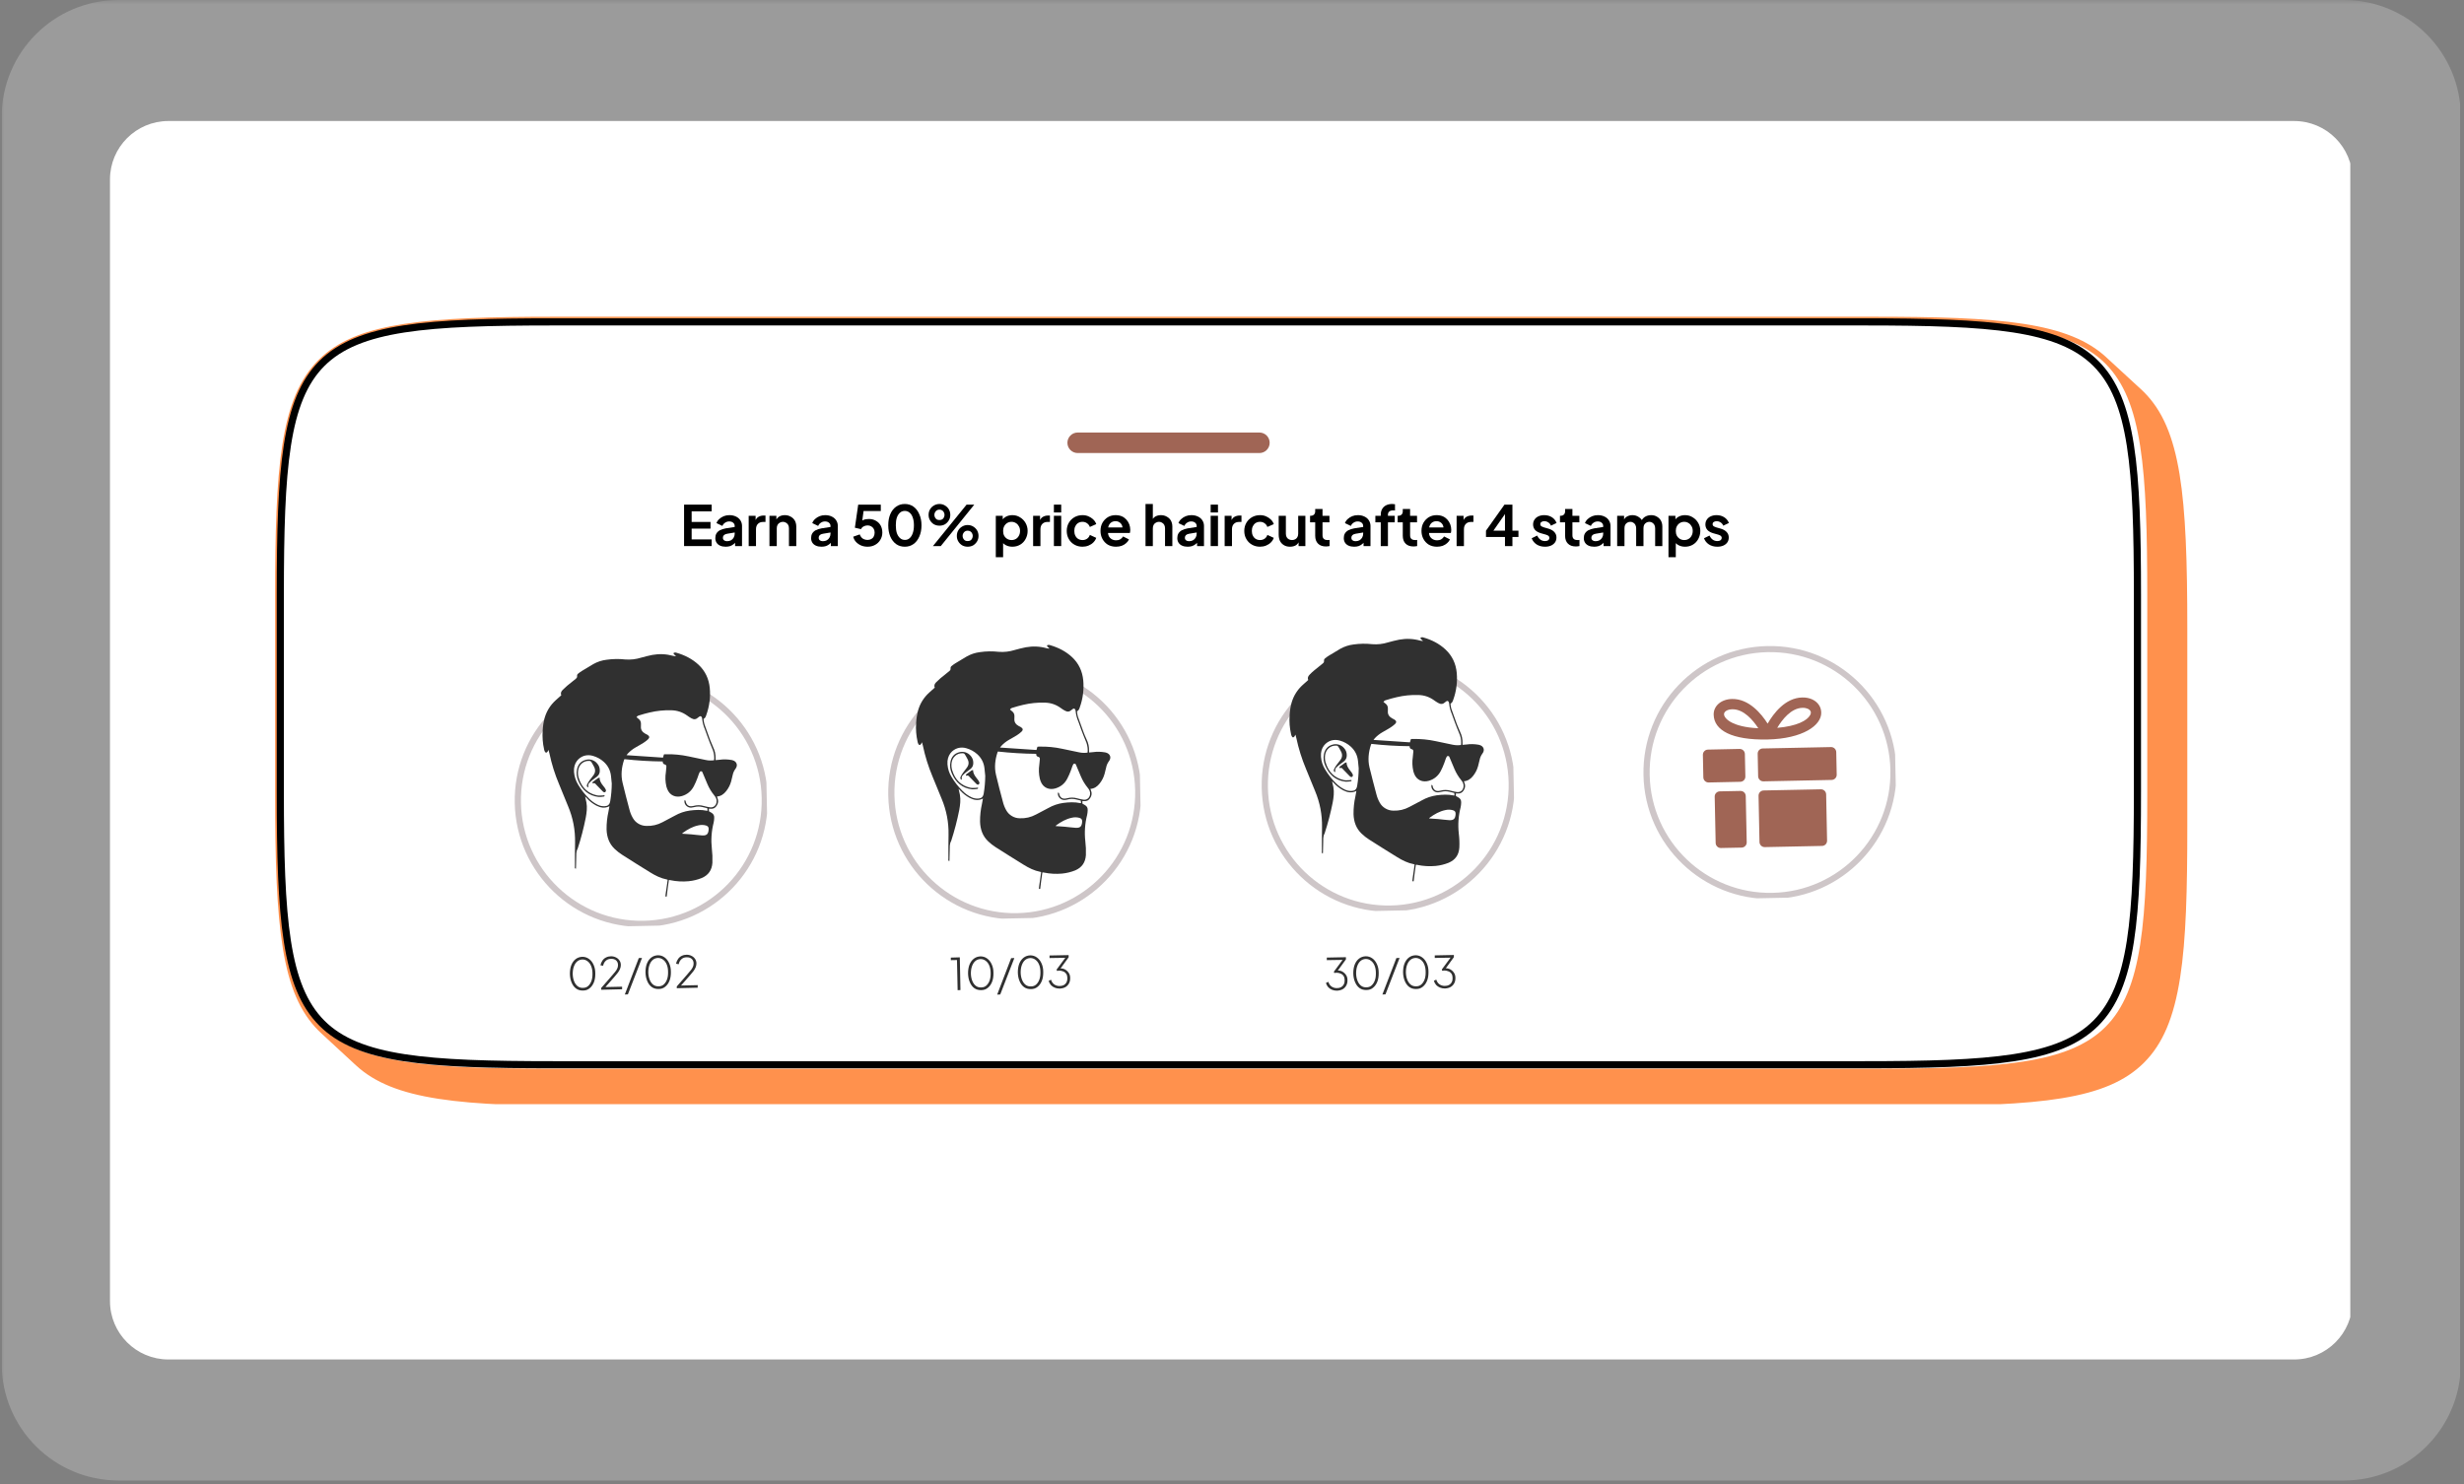
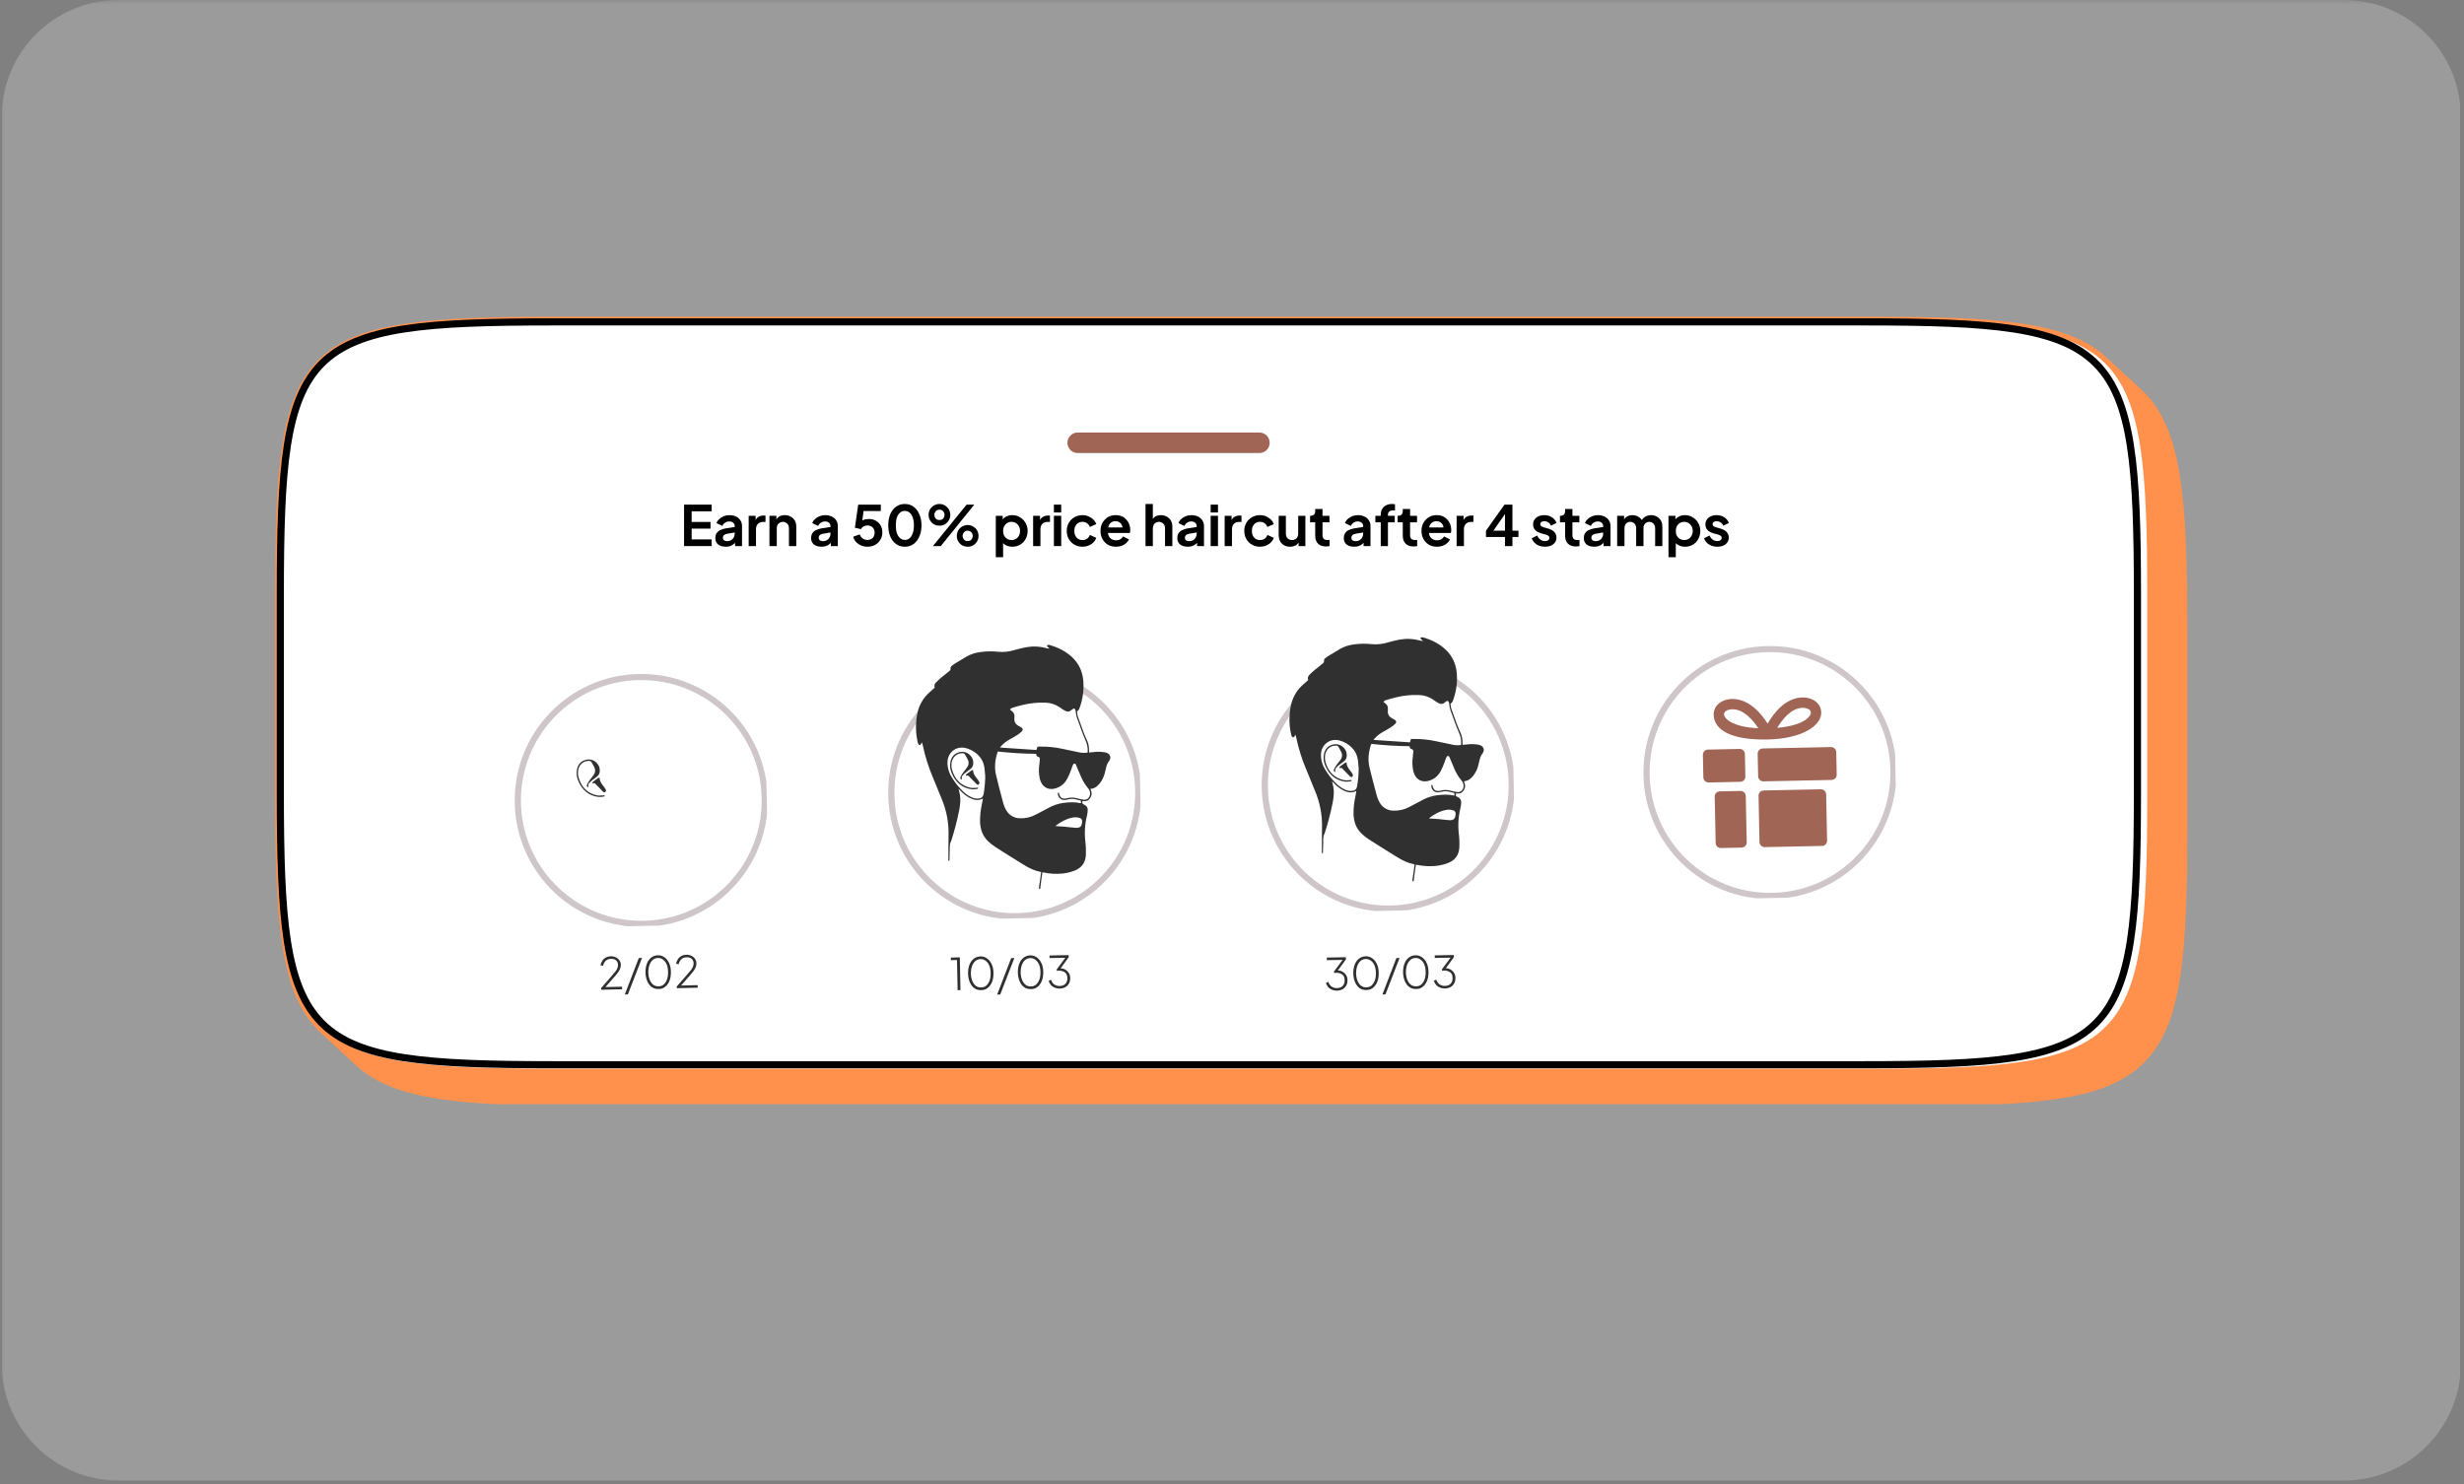
<svg xmlns="http://www.w3.org/2000/svg" width="400" zoomAndPan="magnify" viewBox="0 0 300 180.75" height="241" preserveAspectRatio="xMidYMid meet" version="1.0">
  <rect x="0" y="0" width="300" height="180.75" fill="#808080" stroke="none" />
  <defs>
    <filter x="0%" y="0%" width="100%" height="100%" id="e5e5f7fddb">
      <feColorMatrix values="0 0 0 0 1 0 0 0 0 1 0 0 0 0 1 0 0 0 1 0" color-interpolation-filters="sRGB" />
    </filter>
    <g />
    <clipPath id="73a6e13936">
      <path d="M 0.207 0 L 299.793 0 L 299.793 180.5 L 0.207 180.5 Z M 0.207 0 " clip-rule="nonzero" />
    </clipPath>
    <mask id="89f53fc658">
      <g filter="url(#e5e5f7fddb)">
        <rect x="-30" width="360" fill="#000000" y="-18.075" height="216.9" fill-opacity="0.25" />
      </g>
    </mask>
    <clipPath id="5820c8493d">
      <path d="M 0.207 0 L 299.793 0 L 299.793 180.293 L 0.207 180.293 Z M 0.207 0 " clip-rule="nonzero" />
    </clipPath>
    <clipPath id="583f2a44a9">
      <path d="M 14.438 0 L 285.383 0 C 293.242 0 299.613 6.371 299.613 14.23 L 299.613 166.062 C 299.613 173.922 293.242 180.293 285.383 180.293 L 14.438 180.293 C 6.578 180.293 0.207 173.922 0.207 166.062 L 0.207 14.23 C 0.207 6.371 6.578 0 14.438 0 Z M 14.438 0 " clip-rule="nonzero" />
    </clipPath>
    <clipPath id="57d08c283c">
      <rect x="0" width="300" y="0" height="181" />
    </clipPath>
    <clipPath id="8d0783717d">
-       <path d="M 13.391 14.738 L 286.746 14.738 L 286.746 165.555 L 13.391 165.555 Z M 13.391 14.738 " clip-rule="nonzero" />
-     </clipPath>
+       </clipPath>
    <clipPath id="760575866c">
      <path d="M 20.504 14.738 L 279.316 14.738 C 283.246 14.738 286.43 17.922 286.43 21.852 L 286.43 158.441 C 286.43 162.371 283.246 165.555 279.316 165.555 L 20.504 165.555 C 16.574 165.555 13.391 162.371 13.391 158.441 L 13.391 21.852 C 13.391 17.922 16.574 14.738 20.504 14.738 Z M 20.504 14.738 " clip-rule="nonzero" />
    </clipPath>
    <clipPath id="b52c87bad1">
      <path d="M 33.496 38.57 L 266.523 38.57 L 266.523 134.465 L 33.496 134.465 Z M 33.496 38.57 " clip-rule="nonzero" />
    </clipPath>
    <clipPath id="9c33eb1610">
      <path d="M 33.496 38.57 L 266.523 38.57 L 266.523 134.465 L 33.496 134.465 Z M 33.496 38.57 " clip-rule="nonzero" />
    </clipPath>
    <clipPath id="65be47757c">
      <path d="M 62 82 L 94 82 L 94 113 L 62 113 Z M 62 82 " clip-rule="nonzero" />
    </clipPath>
    <clipPath id="6ff0154c8c">
      <path d="M 62.359 82.395 L 93.039 81.766 L 93.664 112.445 L 62.984 113.074 Z M 62.359 82.395 " clip-rule="nonzero" />
    </clipPath>
    <clipPath id="b5c58bfce4">
      <path d="M 62.359 82.395 L 93.156 81.762 L 93.789 112.562 L 62.988 113.191 Z M 62.359 82.395 " clip-rule="nonzero" />
    </clipPath>
    <clipPath id="16a6c9ba30">
      <path d="M 77.758 82.078 C 69.254 82.25 62.5 89.289 62.672 97.793 C 62.848 106.297 69.883 113.051 78.387 112.879 C 86.891 112.703 93.645 105.668 93.473 97.164 C 93.297 88.656 86.262 81.902 77.758 82.078 Z M 77.758 82.078 " clip-rule="nonzero" />
    </clipPath>
    <clipPath id="47223bc6f0">
      <path d="M 66 79 L 90 79 L 90 110 L 66 110 Z M 66 79 " clip-rule="nonzero" />
    </clipPath>
    <clipPath id="118daeb9b4">
      <path d="M 65.82 79.758 L 89.789 79.27 L 90.395 108.992 L 66.426 109.48 Z M 65.82 79.758 " clip-rule="nonzero" />
    </clipPath>
    <clipPath id="934409f510">
      <path d="M 65.82 79.758 L 89.789 79.27 L 90.395 108.992 L 66.426 109.48 Z M 65.82 79.758 " clip-rule="nonzero" />
    </clipPath>
    <clipPath id="fcdcb3b64c">
      <path d="M 70 92 L 74 92 L 74 98 L 70 98 Z M 70 92 " clip-rule="nonzero" />
    </clipPath>
    <clipPath id="f94e28dc4a">
      <path d="M 65.82 79.758 L 89.789 79.27 L 90.395 108.992 L 66.426 109.48 Z M 65.82 79.758 " clip-rule="nonzero" />
    </clipPath>
    <clipPath id="590ff471ce">
      <path d="M 65.82 79.758 L 89.789 79.27 L 90.395 108.992 L 66.426 109.48 Z M 65.82 79.758 " clip-rule="nonzero" />
    </clipPath>
    <clipPath id="236b8e226e">
      <path d="M 72 94 L 74 94 L 74 97 L 72 97 Z M 72 94 " clip-rule="nonzero" />
    </clipPath>
    <clipPath id="cc2c909d57">
      <path d="M 65.82 79.758 L 89.789 79.27 L 90.395 108.992 L 66.426 109.48 Z M 65.82 79.758 " clip-rule="nonzero" />
    </clipPath>
    <clipPath id="ee02d7dbcb">
      <path d="M 65.82 79.758 L 89.789 79.27 L 90.395 108.992 L 66.426 109.48 Z M 65.82 79.758 " clip-rule="nonzero" />
    </clipPath>
    <clipPath id="db355e9bfa">
      <path d="M 108 81 L 139 81 L 139 112 L 108 112 Z M 108 81 " clip-rule="nonzero" />
    </clipPath>
    <clipPath id="d816d05341">
      <path d="M 107.828 81.465 L 138.508 80.836 L 139.137 111.516 L 108.457 112.145 Z M 107.828 81.465 " clip-rule="nonzero" />
    </clipPath>
    <clipPath id="7ba6b867a6">
      <path d="M 107.828 81.465 L 138.629 80.832 L 139.258 111.633 L 108.461 112.262 Z M 107.828 81.465 " clip-rule="nonzero" />
    </clipPath>
    <clipPath id="c5b741b56c">
      <path d="M 123.23 81.148 C 114.723 81.32 107.969 88.359 108.145 96.863 C 108.316 105.367 115.355 112.121 123.859 111.949 C 132.363 111.773 139.117 104.738 138.945 96.234 C 138.77 87.727 131.734 80.973 123.23 81.148 Z M 123.23 81.148 " clip-rule="nonzero" />
    </clipPath>
    <clipPath id="46a5ccbfd0">
      <path d="M 111 78 L 136 78 L 136 109 L 111 109 Z M 111 78 " clip-rule="nonzero" />
    </clipPath>
    <clipPath id="40b7506501">
      <path d="M 111.289 78.828 L 135.258 78.34 L 135.867 108.062 L 111.898 108.551 Z M 111.289 78.828 " clip-rule="nonzero" />
    </clipPath>
    <clipPath id="aeb378a5cb">
      <path d="M 111.289 78.828 L 135.258 78.34 L 135.867 108.062 L 111.898 108.551 Z M 111.289 78.828 " clip-rule="nonzero" />
    </clipPath>
    <clipPath id="f7670777cf">
      <path d="M 115 91 L 120 91 L 120 97 L 115 97 Z M 115 91 " clip-rule="nonzero" />
    </clipPath>
    <clipPath id="9fccb9c5c9">
      <path d="M 111.289 78.828 L 135.258 78.34 L 135.867 108.062 L 111.898 108.551 Z M 111.289 78.828 " clip-rule="nonzero" />
    </clipPath>
    <clipPath id="25346d3698">
      <path d="M 111.289 78.828 L 135.258 78.34 L 135.867 108.062 L 111.898 108.551 Z M 111.289 78.828 " clip-rule="nonzero" />
    </clipPath>
    <clipPath id="cf4077a04b">
      <path d="M 117 93 L 120 93 L 120 96 L 117 96 Z M 117 93 " clip-rule="nonzero" />
    </clipPath>
    <clipPath id="5730b1aa33">
      <path d="M 111.289 78.828 L 135.258 78.34 L 135.867 108.062 L 111.898 108.551 Z M 111.289 78.828 " clip-rule="nonzero" />
    </clipPath>
    <clipPath id="da514ab0b8">
      <path d="M 111.289 78.828 L 135.258 78.34 L 135.867 108.062 L 111.898 108.551 Z M 111.289 78.828 " clip-rule="nonzero" />
    </clipPath>
    <clipPath id="02e55e63db">
      <path d="M 153 80 L 185 80 L 185 112 L 153 112 Z M 153 80 " clip-rule="nonzero" />
    </clipPath>
    <clipPath id="8a52c4e54d">
      <path d="M 153.301 80.535 L 183.98 79.906 L 184.609 110.586 L 153.93 111.215 Z M 153.301 80.535 " clip-rule="nonzero" />
    </clipPath>
    <clipPath id="7a0159cd95">
      <path d="M 153.301 80.535 L 184.102 79.902 L 184.73 110.703 L 153.93 111.332 Z M 153.301 80.535 " clip-rule="nonzero" />
    </clipPath>
    <clipPath id="852bc4862f">
      <path d="M 168.703 80.219 C 160.195 80.391 153.441 87.43 153.617 95.934 C 153.789 104.438 160.824 111.191 169.332 111.02 C 177.836 110.844 184.59 103.809 184.418 95.305 C 184.242 86.797 177.207 80.043 168.703 80.219 Z M 168.703 80.219 " clip-rule="nonzero" />
    </clipPath>
    <clipPath id="06f1c34505">
      <path d="M 156 77 L 181 77 L 181 108 L 156 108 Z M 156 77 " clip-rule="nonzero" />
    </clipPath>
    <clipPath id="f7ffbbc868">
      <path d="M 156.762 77.898 L 180.73 77.41 L 181.34 107.133 L 157.371 107.621 Z M 156.762 77.898 " clip-rule="nonzero" />
    </clipPath>
    <clipPath id="d9a6703854">
      <path d="M 156.762 77.898 L 180.73 77.41 L 181.34 107.133 L 157.371 107.621 Z M 156.762 77.898 " clip-rule="nonzero" />
    </clipPath>
    <clipPath id="dd23721ea2">
      <path d="M 161 90 L 165 90 L 165 96 L 161 96 Z M 161 90 " clip-rule="nonzero" />
    </clipPath>
    <clipPath id="1766dfc2a7">
      <path d="M 156.762 77.898 L 180.73 77.41 L 181.34 107.133 L 157.371 107.621 Z M 156.762 77.898 " clip-rule="nonzero" />
    </clipPath>
    <clipPath id="8c8084a48c">
      <path d="M 156.762 77.898 L 180.73 77.41 L 181.34 107.133 L 157.371 107.621 Z M 156.762 77.898 " clip-rule="nonzero" />
    </clipPath>
    <clipPath id="b03173bc3a">
      <path d="M 163 92 L 165 92 L 165 95 L 163 95 Z M 163 92 " clip-rule="nonzero" />
    </clipPath>
    <clipPath id="b4c8f9d888">
      <path d="M 156.762 77.898 L 180.73 77.41 L 181.34 107.133 L 157.371 107.621 Z M 156.762 77.898 " clip-rule="nonzero" />
    </clipPath>
    <clipPath id="fc651435e3">
      <path d="M 156.762 77.898 L 180.73 77.41 L 181.34 107.133 L 157.371 107.621 Z M 156.762 77.898 " clip-rule="nonzero" />
    </clipPath>
    <clipPath id="8cf327becb">
      <path d="M 200 78 L 231 78 L 231 110 L 200 110 Z M 200 78 " clip-rule="nonzero" />
    </clipPath>
    <clipPath id="e67d353482">
      <path d="M 199.781 78.992 L 230.461 78.363 L 231.09 109.043 L 200.41 109.672 Z M 199.781 78.992 " clip-rule="nonzero" />
    </clipPath>
    <clipPath id="b96d29ae73">
      <path d="M 199.781 78.992 L 230.582 78.359 L 231.211 109.16 L 200.41 109.789 Z M 199.781 78.992 " clip-rule="nonzero" />
    </clipPath>
    <clipPath id="8144f63779">
      <path d="M 215.184 78.676 C 206.676 78.852 199.922 85.887 200.098 94.391 C 200.27 102.895 207.309 109.648 215.812 109.477 C 224.316 109.301 231.07 102.266 230.898 93.762 C 230.723 85.254 223.688 78.5 215.184 78.676 Z M 215.184 78.676 " clip-rule="nonzero" />
    </clipPath>
    <clipPath id="7fca58bade">
      <path d="M 214 96 L 223 96 L 223 104 L 214 104 Z M 214 96 " clip-rule="nonzero" />
    </clipPath>
    <clipPath id="09706c6c9a">
      <path d="M 207.191 85.129 L 223.492 84.797 L 223.863 103.012 L 207.562 103.344 Z M 207.191 85.129 " clip-rule="nonzero" />
    </clipPath>
    <clipPath id="04ffa1ca29">
      <path d="M 207.191 85.129 L 223.492 84.797 L 223.863 103.012 L 207.562 103.344 Z M 207.191 85.129 " clip-rule="nonzero" />
    </clipPath>
    <clipPath id="f4d4119dc1">
      <path d="M 214 90 L 224 90 L 224 96 L 214 96 Z M 214 90 " clip-rule="nonzero" />
    </clipPath>
    <clipPath id="cdd1db8ed0">
-       <path d="M 207.191 85.129 L 223.492 84.797 L 223.863 103.012 L 207.562 103.344 Z M 207.191 85.129 " clip-rule="nonzero" />
+       <path d="M 207.191 85.129 L 223.492 84.797 L 223.863 103.012 L 207.562 103.344 Z " clip-rule="nonzero" />
    </clipPath>
    <clipPath id="de47f77104">
      <path d="M 207.191 85.129 L 223.492 84.797 L 223.863 103.012 L 207.562 103.344 Z M 207.191 85.129 " clip-rule="nonzero" />
    </clipPath>
    <clipPath id="11c2316349">
      <path d="M 208 96 L 213 96 L 213 104 L 208 104 Z M 208 96 " clip-rule="nonzero" />
    </clipPath>
    <clipPath id="9682d23e9b">
      <path d="M 207.191 85.129 L 223.492 84.797 L 223.863 103.012 L 207.562 103.344 Z M 207.191 85.129 " clip-rule="nonzero" />
    </clipPath>
    <clipPath id="e38dfd4b2a">
      <path d="M 207.191 85.129 L 223.492 84.797 L 223.863 103.012 L 207.562 103.344 Z M 207.191 85.129 " clip-rule="nonzero" />
    </clipPath>
    <clipPath id="180e0e96c7">
      <path d="M 207 91 L 213 91 L 213 96 L 207 96 Z M 207 91 " clip-rule="nonzero" />
    </clipPath>
    <clipPath id="ea548def49">
      <path d="M 207.191 85.129 L 223.492 84.797 L 223.863 103.012 L 207.562 103.344 Z M 207.191 85.129 " clip-rule="nonzero" />
    </clipPath>
    <clipPath id="f15843393d">
      <path d="M 207.191 85.129 L 223.492 84.797 L 223.863 103.012 L 207.562 103.344 Z M 207.191 85.129 " clip-rule="nonzero" />
    </clipPath>
    <clipPath id="6b42eacec7">
      <path d="M 208 84 L 222 84 L 222 91 L 208 91 Z M 208 84 " clip-rule="nonzero" />
    </clipPath>
    <clipPath id="5b8e62cd6c">
      <path d="M 207.191 85.129 L 223.492 84.797 L 223.863 103.012 L 207.562 103.344 Z M 207.191 85.129 " clip-rule="nonzero" />
    </clipPath>
    <clipPath id="a967baf36b">
      <path d="M 207.191 85.129 L 223.492 84.797 L 223.863 103.012 L 207.562 103.344 Z M 207.191 85.129 " clip-rule="nonzero" />
    </clipPath>
    <clipPath id="b063c38a13">
      <path d="M 129.961 52.672 L 154.598 52.672 L 154.598 55.172 L 129.961 55.172 Z M 129.961 52.672 " clip-rule="nonzero" />
    </clipPath>
    <clipPath id="ee786866ba">
      <path d="M 131.215 52.672 L 153.336 52.672 C 154.027 52.672 154.586 53.23 154.586 53.922 C 154.586 54.613 154.027 55.172 153.336 55.172 L 131.215 55.172 C 130.523 55.172 129.961 54.613 129.961 53.922 C 129.961 53.23 130.523 52.672 131.215 52.672 Z M 131.215 52.672 " clip-rule="nonzero" />
    </clipPath>
  </defs>
  <g clip-path="url(#73a6e13936)">
    <g mask="url(#89f53fc658)">
      <g transform="matrix(1, 0, 0, 1, 0, 0)">
        <g clip-path="url(#57d08c283c)">
          <g clip-path="url(#5820c8493d)">
            <g clip-path="url(#583f2a44a9)">
              <path fill="#ebebeb" d="M 0.207 0 L 299.523 0 L 299.523 180.293 L 0.207 180.293 Z M 0.207 0 " fill-opacity="1" fill-rule="nonzero" />
            </g>
          </g>
        </g>
      </g>
    </g>
  </g>
  <g clip-path="url(#8d0783717d)">
    <g clip-path="url(#760575866c)">
      <path fill="#ffffff" d="M 13.391 14.738 L 286.156 14.738 L 286.156 165.555 L 13.391 165.555 Z M 13.391 14.738 " fill-opacity="1" fill-rule="nonzero" />
    </g>
  </g>
  <g clip-path="url(#b52c87bad1)">
    <path fill="#ff914d" d="M 232.227 134.688 C 248.5 134.688 256.52 133.926 261.035 129.414 C 263.324 127.129 264.68 123.926 265.441 119.027 C 266.168 114.367 266.312 108.301 266.312 100.625 L 266.312 76.539 C 266.312 60.277 265.551 52.262 261.035 47.75 C 260.926 47.637 260.809 47.527 260.691 47.418 L 260.684 47.414 L 256.449 43.516 L 256.445 43.508 C 254.184 41.426 251.055 40.164 246.398 39.441 C 241.738 38.719 235.668 38.57 227.988 38.57 L 67.582 38.57 C 51.918 38.57 43.898 39.277 39.293 43.355 C 39.117 43.516 38.941 43.676 38.773 43.844 C 36.488 46.129 35.129 49.332 34.367 54.234 C 33.645 58.891 33.496 64.957 33.496 72.633 L 33.496 96.719 C 33.496 112.977 34.258 120.992 38.773 125.504 L 38.781 125.512 C 38.891 125.621 39 125.727 39.113 125.828 C 39.113 125.832 39.117 125.832 39.121 125.836 L 43.336 129.734 L 43.344 129.738 L 43.352 129.746 C 45.613 131.832 48.738 133.094 53.402 133.816 C 58.062 134.539 64.133 134.688 71.816 134.688 Z M 232.227 134.688 " fill-opacity="1" fill-rule="nonzero" />
  </g>
  <path fill="#ffffff" d="M 227.988 39.203 C 259.012 39.203 261.438 41.629 261.438 72.633 L 261.438 96.719 C 261.438 127.719 259.012 130.145 227.988 130.145 L 67.582 130.145 C 36.559 130.145 34.133 127.719 34.133 96.719 L 34.133 72.633 C 34.133 41.629 36.559 39.203 67.582 39.203 Z M 227.988 39.203 " fill-opacity="1" fill-rule="nonzero" />
  <g clip-path="url(#9c33eb1610)">
    <path stroke-linecap="butt" transform="matrix(0.087, 0, 0, 0.087, 33.497, 38.571)" fill="none" stroke-linejoin="miter" d="M 2223.784 7.228 C 2578.502 7.228 2606.238 34.964 2606.238 389.459 L 2606.238 664.854 C 2606.238 1019.304 2578.502 1047.04 2223.784 1047.04 L 389.718 1047.04 C 35 1047.04 7.264 1019.304 7.264 664.854 L 7.264 389.459 C 7.264 34.964 35 7.228 389.718 7.228 Z M 2223.784 7.228 " stroke="#000000" stroke-width="10" stroke-opacity="1" stroke-miterlimit="10" />
  </g>
  <g clip-path="url(#65be47757c)">
    <g clip-path="url(#6ff0154c8c)">
      <g clip-path="url(#b5c58bfce4)">
        <g clip-path="url(#16a6c9ba30)">
          <path stroke-linecap="butt" transform="matrix(0.959, -0.02, 0.02, 0.959, 62.358, 82.393)" fill="none" stroke-linejoin="miter" d="M 16.063 0 C 7.193 -0.002 0.002 7.193 -0.001 16.062 C 0.001 24.932 7.192 32.124 16.062 32.126 C 24.932 32.124 32.123 24.933 32.125 16.063 C 32.123 7.19 24.933 -0.002 16.063 0 Z M 16.063 0 " stroke="#cec6c8" stroke-width="1.562" stroke-opacity="1" stroke-miterlimit="4" />
        </g>
      </g>
    </g>
  </g>
  <g clip-path="url(#47223bc6f0)">
    <g clip-path="url(#118daeb9b4)">
      <g clip-path="url(#934409f510)">
-         <path fill="#303030" d="M 89.184 92.578 C 89.145 92.566 89.105 92.559 89.066 92.551 C 88.582 92.465 88.094 92.453 87.605 92.523 C 87.449 92.543 87.293 92.551 87.129 92.566 C 87.125 92.477 87.125 92.418 87.125 92.363 C 87.141 91.875 87.043 91.41 86.82 90.969 C 86.688 90.672 86.559 90.367 86.441 90.059 C 86.242 89.527 86.051 88.992 85.859 88.453 C 85.742 88.164 85.676 87.859 85.66 87.547 C 85.875 87.449 85.934 87.254 85.996 87.066 C 86.375 86.008 86.516 84.918 86.418 83.797 C 86.312 82.68 85.875 81.723 85.055 80.957 C 84.281 80.234 83.359 79.777 82.355 79.488 C 82.32 79.473 82.281 79.461 82.238 79.461 C 82.164 79.473 82.062 79.473 82.023 79.52 C 81.965 79.594 82.043 79.664 82.102 79.719 C 82.16 79.773 82.242 79.844 82.316 79.906 C 82.195 79.914 82.078 79.902 81.961 79.871 C 81.125 79.641 80.281 79.602 79.43 79.754 C 78.961 79.844 78.508 79.965 78.055 80.09 C 77.426 80.285 76.785 80.359 76.129 80.309 C 75.367 80.223 74.605 80.238 73.848 80.344 C 73.277 80.414 72.738 80.59 72.234 80.875 C 71.77 81.152 71.297 81.426 70.84 81.711 C 70.688 81.805 70.547 81.906 70.41 82.02 C 70.297 82.094 70.25 82.199 70.262 82.332 C 70.285 82.496 70.195 82.586 70.086 82.676 C 69.734 82.953 69.379 83.234 69.039 83.52 C 68.855 83.676 68.68 83.84 68.512 84.012 C 68.336 84.191 68.219 84.395 68.34 84.664 C 68.109 84.867 67.887 85.059 67.668 85.266 C 67.02 85.852 66.57 86.562 66.32 87.398 C 66.18 87.91 66.098 88.434 66.074 88.965 C 66.02 89.738 66.074 90.504 66.246 91.258 C 66.262 91.348 66.289 91.43 66.328 91.512 C 66.367 91.574 66.434 91.656 66.488 91.66 C 66.547 91.664 66.617 91.59 66.668 91.539 C 66.711 91.473 66.75 91.398 66.781 91.32 C 66.828 91.496 66.867 91.621 66.895 91.75 C 67.164 93.035 67.555 94.281 68.066 95.488 C 68.434 96.383 68.801 97.281 69.164 98.176 C 69.762 99.594 70.047 101.07 70.016 102.609 C 69.988 103.547 70.004 104.484 70 105.422 C 69.992 105.512 69.988 105.598 69.992 105.688 C 69.992 105.723 70.043 105.754 70.102 105.82 C 70.117 105.73 70.129 105.691 70.129 105.652 C 70.141 105.277 70.141 104.898 70.156 104.523 C 70.176 104.125 70.113 103.719 70.332 103.352 C 70.738 102.113 71.062 100.859 71.316 99.582 C 71.43 98.961 71.516 98.328 71.395 97.695 C 71.355 97.477 71.297 97.258 71.238 96.992 C 71.328 97.082 71.387 97.141 71.445 97.203 C 71.777 97.57 72.16 97.867 72.598 98.102 C 73.109 98.363 73.633 98.473 74.203 98.176 C 74.16 98.406 74.125 98.609 74.086 98.812 C 73.922 99.535 73.844 100.266 73.852 101.008 C 73.883 101.926 74.164 102.746 74.844 103.387 C 75.125 103.652 75.426 103.891 75.754 104.098 C 76.887 104.824 78.031 105.539 79.176 106.246 C 79.801 106.633 80.449 106.957 81.18 107.098 C 81.219 107.109 81.254 107.121 81.293 107.137 C 81.238 107.516 81.18 107.879 81.137 108.242 C 81.09 108.609 81.004 108.961 81.02 109.324 C 81.164 109.348 81.164 109.262 81.172 109.195 C 81.215 108.867 81.25 108.539 81.293 108.215 C 81.34 107.867 81.391 107.52 81.438 107.18 C 81.461 107.172 81.484 107.168 81.508 107.168 C 81.547 107.168 81.586 107.18 81.625 107.188 C 82.363 107.34 83.105 107.383 83.852 107.312 C 84.398 107.258 84.926 107.129 85.434 106.926 C 86.25 106.578 86.676 105.965 86.738 105.07 C 86.762 104.5 86.738 103.934 86.672 103.367 C 86.551 102.289 86.621 101.223 86.891 100.168 C 86.934 99.98 86.953 99.789 86.957 99.598 C 86.977 99.309 86.855 99.098 86.602 98.961 C 86.516 98.902 86.422 98.855 86.316 98.797 L 86.309 98.477 L 86.52 98.488 C 86.84 98.52 87.086 98.395 87.254 98.121 C 87.453 97.836 87.492 97.527 87.363 97.203 C 87.344 97.137 87.312 97.074 87.285 97 C 87.777 96.965 88.125 96.707 88.41 96.348 C 88.695 95.992 88.898 95.598 89.02 95.156 C 89.09 94.902 89.145 94.645 89.207 94.387 C 89.262 94.109 89.375 93.855 89.547 93.629 C 89.875 93.199 89.703 92.719 89.184 92.578 Z M 74.301 97.547 C 74.219 98.039 73.969 98.168 73.59 98.184 C 73.312 98.191 73.047 98.137 72.797 98.016 C 72.395 97.824 72.035 97.57 71.723 97.254 C 71.207 96.746 70.762 96.18 70.391 95.559 C 70.102 95.086 69.934 94.57 69.887 94.016 C 69.801 92.887 70.477 92.234 71.148 92.035 C 71.5 91.941 71.848 91.945 72.195 92.051 C 72.688 92.191 73.125 92.43 73.504 92.77 C 74.027 93.242 74.324 93.832 74.395 94.531 C 74.434 94.828 74.457 95.121 74.484 95.418 C 74.48 96.133 74.418 96.844 74.301 97.547 Z M 76.453 91.754 C 76.73 91.461 77.043 91.215 77.395 91.016 C 77.707 90.832 78.027 90.664 78.328 90.473 C 78.531 90.344 78.723 90.195 78.898 90.035 C 79.117 89.836 79.086 89.645 78.836 89.488 C 78.746 89.434 78.652 89.391 78.559 89.344 C 78.215 89.152 78.004 88.883 78.035 88.473 C 78.043 88.371 78.031 88.266 78.039 88.16 C 78.047 87.898 77.949 87.691 77.738 87.535 C 77.656 87.473 77.582 87.406 77.496 87.336 C 77.582 87.211 77.699 87.137 77.844 87.109 C 78.262 86.984 78.676 86.855 79.094 86.766 C 79.965 86.559 80.848 86.469 81.746 86.496 C 82.438 86.512 83.07 86.719 83.637 87.121 C 83.801 87.246 83.977 87.359 84.156 87.461 C 84.504 87.656 84.738 87.621 85.031 87.355 L 85.066 87.324 C 85.254 87.152 85.41 87.199 85.48 87.441 C 85.488 87.48 85.492 87.52 85.492 87.559 C 85.539 87.992 85.648 88.41 85.824 88.812 C 85.949 89.129 86.051 89.461 86.172 89.781 C 86.336 90.215 86.5 90.652 86.684 91.078 C 86.871 91.473 86.965 91.895 86.961 92.332 C 86.961 92.414 86.949 92.492 86.941 92.582 C 86.594 92.633 86.25 92.625 85.91 92.547 C 85.219 92.41 84.531 92.25 83.84 92.113 C 82.934 91.918 82.02 91.832 81.094 91.852 C 81.027 91.855 80.965 91.855 80.902 91.855 C 80.879 91.863 80.855 91.871 80.832 91.879 L 80.723 92.262 L 76.281 91.965 C 76.348 91.887 76.395 91.816 76.453 91.754 Z M 86.281 101.02 C 86.238 101.578 86.043 101.77 85.484 101.738 C 85.039 101.711 84.594 101.645 84.148 101.605 C 83.836 101.574 83.523 101.559 83.215 101.539 L 83.051 101.527 C 83.07 101.492 83.098 101.461 83.125 101.434 C 83.699 101.016 84.309 100.664 85.012 100.516 C 85.32 100.438 85.633 100.441 85.941 100.523 C 86.207 100.598 86.301 100.738 86.281 101.02 Z M 87.242 97.699 C 87.172 98.125 86.844 98.379 86.422 98.312 C 86.184 98.277 85.949 98.219 85.715 98.16 C 85.289 98.035 84.863 98.027 84.434 98.145 C 84.387 98.156 84.34 98.164 84.293 98.172 C 83.895 98.242 83.625 98.074 83.504 97.684 C 83.477 97.602 83.512 97.48 83.348 97.434 C 83.336 97.492 83.328 97.551 83.328 97.609 C 83.34 97.832 83.434 98.016 83.605 98.164 C 83.777 98.309 83.973 98.371 84.199 98.348 C 84.309 98.34 84.418 98.32 84.527 98.289 C 84.844 98.203 85.16 98.195 85.48 98.27 C 85.691 98.316 85.898 98.371 86.117 98.422 C 86.129 98.527 86.137 98.621 86.148 98.73 C 86.113 98.734 86.078 98.734 86.043 98.73 C 85.355 98.586 84.672 98.621 83.984 98.711 C 83.332 98.801 82.723 99.012 82.152 99.336 C 81.66 99.605 81.16 99.863 80.664 100.125 C 80.051 100.453 79.395 100.605 78.695 100.578 C 78.355 100.574 78.035 100.488 77.742 100.316 C 77.449 100.145 77.219 99.91 77.051 99.613 C 76.855 99.277 76.715 98.922 76.625 98.543 C 76.34 97.465 76.051 96.391 75.797 95.305 C 75.578 94.379 75.68 93.457 75.977 92.555 C 75.992 92.52 76.008 92.484 76.027 92.449 C 77.574 92.621 79.129 92.715 80.688 92.73 C 80.676 92.941 80.773 93.07 80.98 93.109 C 81.109 93.145 81.141 93.266 81.133 93.383 C 81.121 93.598 81.098 93.812 81.074 94.027 C 80.98 94.613 81 95.195 81.133 95.773 C 81.16 95.871 81.191 95.973 81.23 96.066 C 81.543 96.902 82.305 97.152 83.016 96.945 C 83.668 96.754 84.152 96.359 84.469 95.758 C 84.637 95.438 84.781 95.109 84.906 94.77 C 84.977 94.594 85.031 94.406 85.098 94.227 C 85.125 94.16 85.156 94.094 85.191 94.031 C 85.23 93.949 85.297 93.914 85.391 93.93 C 85.48 93.938 85.508 93.996 85.531 94.066 C 85.73 94.535 85.922 95.016 86.129 95.484 C 86.34 95.984 86.617 96.441 86.961 96.859 C 87.16 97.098 87.301 97.363 87.242 97.695 Z M 87.242 97.699 " fill-opacity="1" fill-rule="nonzero" />
-       </g>
+         </g>
    </g>
  </g>
  <g clip-path="url(#fcdcb3b64c)">
    <g clip-path="url(#f94e28dc4a)">
      <g clip-path="url(#590ff471ce)">
        <path fill="#303030" d="M 73.398 96.867 C 73.16 96.871 72.91 96.906 72.68 96.859 C 71.504 96.609 70.805 95.852 70.461 94.73 C 70.367 94.43 70.344 94.121 70.395 93.805 C 70.496 93.109 71.039 92.637 71.715 92.66 C 71.852 92.648 71.949 92.703 72.016 92.82 C 72.121 93.008 72.242 93.191 72.332 93.383 C 72.52 93.742 72.492 94.086 72.254 94.41 C 72.105 94.621 71.934 94.812 71.785 95.023 C 71.672 95.176 71.574 95.34 71.496 95.512 C 71.414 95.664 71.441 95.789 71.574 95.895 C 71.598 95.852 71.637 95.812 71.629 95.785 C 71.586 95.598 71.637 95.434 71.785 95.305 C 71.918 95.168 72.062 95.043 72.215 94.926 C 72.363 94.805 72.531 94.707 72.68 94.582 C 72.93 94.383 73.047 94.121 73.027 93.797 C 73.023 93.48 72.914 93.199 72.699 92.965 C 72.527 92.758 72.309 92.617 72.051 92.539 C 71.793 92.465 71.531 92.469 71.277 92.547 C 70.707 92.707 70.375 93.109 70.254 93.684 C 70.152 94.188 70.211 94.672 70.426 95.141 C 70.895 96.219 71.68 96.906 72.875 97.051 C 73.102 97.059 73.32 97.043 73.543 97 C 73.578 97 73.605 96.93 73.637 96.891 C 73.602 96.867 73.562 96.852 73.52 96.844 C 73.48 96.84 73.438 96.867 73.398 96.867 Z M 73.398 96.867 " fill-opacity="1" fill-rule="nonzero" />
      </g>
    </g>
  </g>
  <g clip-path="url(#236b8e226e)">
    <g clip-path="url(#cc2c909d57)">
      <g clip-path="url(#ee02d7dbcb)">
        <path fill="#303030" d="M 73.637 95.949 C 73.566 95.852 73.488 95.758 73.414 95.664 C 73.203 95.387 73.004 95.109 73 94.699 C 72.934 94.707 72.875 94.723 72.816 94.75 C 72.605 94.898 72.402 95.051 72.195 95.203 C 72.18 95.219 72.152 95.234 72.148 95.254 C 72.133 95.289 72.129 95.328 72.137 95.363 C 72.156 95.391 72.184 95.402 72.219 95.398 C 72.422 95.305 72.496 95.461 72.609 95.578 C 72.867 95.852 73.129 96.121 73.398 96.387 C 73.52 96.5 73.625 96.512 73.695 96.449 C 73.793 96.355 73.805 96.254 73.742 96.137 C 73.715 96.07 73.68 96.008 73.637 95.949 Z M 73.637 95.949 " fill-opacity="1" fill-rule="nonzero" />
      </g>
    </g>
  </g>
  <g clip-path="url(#db355e9bfa)">
    <g clip-path="url(#d816d05341)">
      <g clip-path="url(#7ba6b867a6)">
        <g clip-path="url(#c5b741b56c)">
          <path stroke-linecap="butt" transform="matrix(0.959, -0.02, 0.02, 0.959, 107.829, 81.463)" fill="none" stroke-linejoin="miter" d="M 16.064 0 C 7.19 -0.002 -0.002 7.193 0 16.063 C -0.002 24.932 7.193 32.124 16.063 32.126 C 24.932 32.124 32.124 24.933 32.126 16.064 C 32.124 7.19 24.933 -0.002 16.064 0 Z M 16.064 0 " stroke="#cec6c8" stroke-width="1.562" stroke-opacity="1" stroke-miterlimit="4" />
        </g>
      </g>
    </g>
  </g>
  <g clip-path="url(#46a5ccbfd0)">
    <g clip-path="url(#40b7506501)">
      <g clip-path="url(#aeb378a5cb)">
        <path fill="#303030" d="M 134.656 91.648 C 134.617 91.637 134.578 91.629 134.539 91.621 C 134.051 91.535 133.566 91.523 133.078 91.594 C 132.922 91.613 132.766 91.621 132.598 91.637 C 132.598 91.547 132.598 91.488 132.594 91.434 C 132.613 90.945 132.512 90.48 132.293 90.039 C 132.156 89.742 132.027 89.438 131.914 89.129 C 131.715 88.598 131.523 88.062 131.332 87.523 C 131.211 87.234 131.145 86.93 131.133 86.617 C 131.344 86.52 131.406 86.324 131.469 86.137 C 131.848 85.078 131.988 83.988 131.891 82.867 C 131.785 81.75 131.348 80.793 130.527 80.027 C 129.754 79.305 128.832 78.848 127.828 78.559 C 127.789 78.543 127.75 78.531 127.711 78.531 C 127.637 78.543 127.535 78.543 127.496 78.59 C 127.434 78.664 127.516 78.734 127.574 78.789 C 127.633 78.844 127.715 78.914 127.785 78.977 C 127.668 78.984 127.547 78.973 127.434 78.941 C 126.598 78.707 125.754 78.672 124.902 78.824 C 124.434 78.914 123.98 79.035 123.523 79.16 C 122.898 79.355 122.258 79.43 121.602 79.379 C 120.84 79.293 120.078 79.305 119.32 79.414 C 118.746 79.484 118.211 79.66 117.707 79.941 C 117.242 80.223 116.77 80.496 116.309 80.781 C 116.16 80.875 116.016 80.977 115.883 81.09 C 115.77 81.164 115.723 81.27 115.734 81.402 C 115.754 81.566 115.668 81.656 115.555 81.746 C 115.207 82.023 114.852 82.305 114.512 82.59 C 114.328 82.746 114.152 82.91 113.984 83.082 C 113.809 83.262 113.688 83.465 113.812 83.734 C 113.582 83.934 113.355 84.129 113.141 84.336 C 112.492 84.922 112.043 85.633 111.793 86.469 C 111.652 86.98 111.57 87.504 111.543 88.035 C 111.488 88.809 111.547 89.574 111.719 90.328 C 111.734 90.418 111.762 90.5 111.801 90.578 C 111.836 90.645 111.902 90.727 111.961 90.73 C 112.016 90.734 112.09 90.66 112.137 90.609 C 112.184 90.543 112.223 90.469 112.254 90.391 C 112.301 90.566 112.34 90.691 112.367 90.82 C 112.637 92.105 113.027 93.348 113.535 94.559 C 113.906 95.453 114.273 96.352 114.637 97.246 C 115.234 98.664 115.52 100.141 115.488 101.68 C 115.461 102.617 115.477 103.555 115.473 104.492 C 115.465 104.582 115.461 104.668 115.465 104.758 C 115.465 104.793 115.516 104.824 115.574 104.891 C 115.59 104.801 115.602 104.762 115.602 104.723 C 115.613 104.348 115.613 103.969 115.629 103.594 C 115.648 103.195 115.586 102.789 115.805 102.422 C 116.207 101.184 116.535 99.93 116.789 98.652 C 116.902 98.031 116.988 97.398 116.867 96.766 C 116.828 96.547 116.77 96.328 116.711 96.062 C 116.797 96.152 116.859 96.211 116.914 96.273 C 117.25 96.637 117.633 96.938 118.07 97.172 C 118.582 97.434 119.105 97.543 119.676 97.246 C 119.633 97.477 119.598 97.68 119.559 97.883 C 119.395 98.605 119.316 99.336 119.324 100.078 C 119.355 100.996 119.637 101.816 120.316 102.457 C 120.594 102.723 120.898 102.961 121.223 103.168 C 122.359 103.895 123.504 104.609 124.648 105.316 C 125.27 105.703 125.922 106.027 126.652 106.168 C 126.691 106.18 126.727 106.191 126.762 106.207 C 126.711 106.586 126.652 106.949 126.609 107.312 C 126.562 107.68 126.477 108.031 126.492 108.395 C 126.637 108.418 126.637 108.332 126.645 108.266 C 126.688 107.938 126.723 107.609 126.766 107.285 C 126.812 106.938 126.863 106.59 126.91 106.25 C 126.934 106.242 126.957 106.238 126.98 106.238 C 127.02 106.238 127.059 106.25 127.098 106.258 C 127.832 106.41 128.574 106.453 129.324 106.383 C 129.867 106.328 130.395 106.199 130.906 105.996 C 131.723 105.648 132.148 105.035 132.211 104.141 C 132.234 103.57 132.211 103.004 132.141 102.438 C 132.02 101.355 132.094 100.293 132.363 99.238 C 132.402 99.051 132.426 98.859 132.43 98.668 C 132.449 98.379 132.328 98.168 132.074 98.031 C 131.988 97.973 131.895 97.926 131.789 97.867 L 131.781 97.547 L 131.988 97.559 C 132.312 97.586 132.555 97.465 132.727 97.191 C 132.926 96.906 132.965 96.598 132.836 96.273 C 132.812 96.207 132.785 96.145 132.758 96.07 C 133.25 96.035 133.598 95.777 133.883 95.418 C 134.168 95.062 134.367 94.668 134.488 94.227 C 134.559 93.973 134.617 93.715 134.68 93.457 C 134.734 93.18 134.848 92.926 135.016 92.699 C 135.348 92.27 135.176 91.789 134.656 91.648 Z M 119.773 96.617 C 119.691 97.109 119.441 97.238 119.062 97.254 C 118.785 97.262 118.52 97.207 118.27 97.086 C 117.867 96.895 117.508 96.641 117.195 96.324 C 116.68 95.816 116.234 95.25 115.863 94.629 C 115.57 94.156 115.402 93.641 115.359 93.086 C 115.273 91.957 115.949 91.305 116.621 91.105 C 116.969 91.012 117.32 91.016 117.664 91.121 C 118.156 91.262 118.594 91.5 118.977 91.84 C 119.5 92.312 119.797 92.902 119.867 93.602 C 119.906 93.895 119.926 94.191 119.957 94.488 C 119.949 95.203 119.891 95.914 119.773 96.617 Z M 121.926 90.824 C 122.199 90.531 122.516 90.285 122.867 90.086 C 123.18 89.902 123.496 89.734 123.801 89.543 C 124.004 89.414 124.195 89.266 124.371 89.105 C 124.586 88.906 124.559 88.715 124.309 88.559 C 124.219 88.504 124.121 88.461 124.031 88.414 C 123.688 88.223 123.477 87.953 123.504 87.543 C 123.512 87.441 123.5 87.336 123.512 87.23 C 123.52 86.969 123.418 86.762 123.207 86.605 C 123.129 86.543 123.055 86.477 122.969 86.406 C 123.055 86.281 123.172 86.207 123.316 86.18 C 123.73 86.055 124.145 85.926 124.566 85.836 C 125.438 85.629 126.32 85.539 127.215 85.566 C 127.91 85.582 128.539 85.789 129.109 86.191 C 129.273 86.316 129.449 86.43 129.629 86.531 C 129.977 86.727 130.211 86.691 130.504 86.426 L 130.539 86.395 C 130.727 86.223 130.883 86.27 130.953 86.512 C 130.961 86.551 130.965 86.59 130.965 86.629 C 131.012 87.062 131.121 87.48 131.297 87.879 C 131.418 88.199 131.523 88.531 131.645 88.852 C 131.809 89.285 131.973 89.719 132.156 90.148 C 132.344 90.543 132.438 90.965 132.434 91.402 C 132.434 91.48 132.418 91.562 132.414 91.652 C 132.066 91.703 131.723 91.691 131.383 91.617 C 130.691 91.48 130.004 91.32 129.312 91.184 C 128.406 90.988 127.492 90.902 126.566 90.922 C 126.5 90.926 126.438 90.926 126.375 90.926 C 126.348 90.934 126.328 90.941 126.305 90.949 L 126.195 91.332 L 121.754 91.035 C 121.82 90.957 121.867 90.887 121.926 90.824 Z M 131.754 100.09 C 131.711 100.648 131.516 100.84 130.957 100.809 C 130.512 100.781 130.066 100.715 129.621 100.676 C 129.309 100.645 128.996 100.629 128.684 100.609 L 128.523 100.598 C 128.543 100.562 128.57 100.531 128.598 100.504 C 129.172 100.086 129.781 99.734 130.484 99.586 C 130.793 99.508 131.102 99.512 131.41 99.594 C 131.68 99.668 131.773 99.809 131.754 100.09 Z M 132.715 96.77 C 132.645 97.195 132.316 97.449 131.895 97.383 C 131.656 97.348 131.418 97.289 131.188 97.23 C 130.762 97.105 130.336 97.098 129.906 97.215 C 129.859 97.227 129.812 97.234 129.766 97.242 C 129.367 97.312 129.098 97.145 128.977 96.754 C 128.949 96.672 128.984 96.551 128.816 96.504 C 128.805 96.562 128.801 96.621 128.797 96.68 C 128.812 96.902 128.906 97.086 129.078 97.234 C 129.25 97.379 129.445 97.441 129.668 97.418 C 129.781 97.41 129.891 97.391 130 97.359 C 130.316 97.273 130.633 97.266 130.953 97.34 C 131.16 97.387 131.371 97.441 131.59 97.492 C 131.602 97.598 131.609 97.691 131.621 97.801 C 131.586 97.805 131.547 97.805 131.512 97.801 C 130.828 97.656 130.141 97.691 129.457 97.781 C 128.805 97.871 128.195 98.082 127.625 98.406 C 127.133 98.676 126.633 98.934 126.137 99.191 C 125.52 99.523 124.863 99.676 124.168 99.648 C 123.824 99.645 123.508 99.559 123.215 99.387 C 122.922 99.215 122.688 98.98 122.52 98.684 C 122.328 98.348 122.188 97.992 122.098 97.613 C 121.812 96.535 121.523 95.461 121.27 94.375 C 121.047 93.449 121.152 92.527 121.449 91.625 C 121.465 91.59 121.48 91.555 121.5 91.52 C 123.047 91.691 124.602 91.785 126.16 91.801 C 126.145 92.012 126.242 92.141 126.453 92.18 C 126.582 92.215 126.613 92.336 126.605 92.453 C 126.59 92.668 126.57 92.883 126.543 93.098 C 126.453 93.684 126.473 94.266 126.605 94.844 C 126.633 94.941 126.664 95.043 126.699 95.137 C 127.016 95.973 127.773 96.223 128.488 96.016 C 129.141 95.824 129.625 95.43 129.941 94.828 C 130.109 94.508 130.254 94.18 130.379 93.84 C 130.449 93.664 130.504 93.477 130.57 93.297 C 130.594 93.23 130.625 93.164 130.66 93.102 C 130.703 93.02 130.77 92.984 130.859 93 C 130.949 93.008 130.98 93.066 131.004 93.137 C 131.199 93.605 131.395 94.086 131.602 94.555 C 131.812 95.055 132.09 95.512 132.43 95.93 C 132.633 96.168 132.773 96.43 132.715 96.766 Z M 132.715 96.77 " fill-opacity="1" fill-rule="nonzero" />
      </g>
    </g>
  </g>
  <g clip-path="url(#f7670777cf)">
    <g clip-path="url(#9fccb9c5c9)">
      <g clip-path="url(#25346d3698)">
        <path fill="#303030" d="M 118.867 95.938 C 118.633 95.941 118.383 95.977 118.152 95.93 C 116.977 95.68 116.277 94.918 115.934 93.801 C 115.84 93.5 115.816 93.191 115.863 92.875 C 115.969 92.18 116.512 91.707 117.188 91.73 C 117.324 91.719 117.422 91.773 117.488 91.891 C 117.594 92.078 117.715 92.258 117.805 92.453 C 117.992 92.812 117.965 93.156 117.723 93.48 C 117.578 93.691 117.406 93.883 117.258 94.094 C 117.145 94.246 117.047 94.41 116.965 94.582 C 116.887 94.734 116.914 94.859 117.047 94.965 C 117.07 94.922 117.109 94.883 117.102 94.855 C 117.059 94.664 117.109 94.504 117.258 94.375 C 117.391 94.238 117.535 94.109 117.688 93.996 C 117.836 93.875 118.004 93.777 118.152 93.652 C 118.402 93.453 118.516 93.191 118.5 92.867 C 118.496 92.551 118.387 92.27 118.172 92.035 C 117.996 91.828 117.781 91.688 117.523 91.609 C 117.262 91.535 117.004 91.539 116.746 91.617 C 116.176 91.777 115.848 92.18 115.727 92.754 C 115.625 93.258 115.68 93.742 115.898 94.211 C 116.363 95.289 117.152 95.977 118.348 96.121 C 118.57 96.129 118.793 96.113 119.016 96.07 C 119.051 96.066 119.078 96 119.109 95.961 C 119.07 95.938 119.031 95.922 118.992 95.914 C 118.949 95.91 118.91 95.938 118.867 95.938 Z M 118.867 95.938 " fill-opacity="1" fill-rule="nonzero" />
      </g>
    </g>
  </g>
  <g clip-path="url(#cf4077a04b)">
    <g clip-path="url(#5730b1aa33)">
      <g clip-path="url(#da514ab0b8)">
        <path fill="#303030" d="M 119.105 95.02 C 119.035 94.922 118.961 94.828 118.887 94.734 C 118.676 94.457 118.477 94.18 118.469 93.77 C 118.406 93.777 118.348 93.793 118.289 93.82 C 118.078 93.969 117.875 94.121 117.668 94.273 C 117.648 94.289 117.625 94.305 117.617 94.324 C 117.605 94.359 117.602 94.398 117.609 94.434 C 117.629 94.461 117.656 94.473 117.688 94.469 C 117.891 94.375 117.969 94.531 118.078 94.648 C 118.336 94.922 118.602 95.191 118.871 95.457 C 118.988 95.57 119.098 95.582 119.168 95.52 C 119.262 95.426 119.277 95.324 119.211 95.207 C 119.184 95.141 119.148 95.078 119.105 95.02 Z M 119.105 95.02 " fill-opacity="1" fill-rule="nonzero" />
      </g>
    </g>
  </g>
  <g clip-path="url(#02e55e63db)">
    <g clip-path="url(#8a52c4e54d)">
      <g clip-path="url(#7a0159cd95)">
        <g clip-path="url(#852bc4862f)">
          <path stroke-linecap="butt" transform="matrix(0.959, -0.02, 0.02, 0.959, 153.301, 80.533)" fill="none" stroke-linejoin="miter" d="M 16.064 0 C 7.191 -0.002 -0.001 7.193 0.001 16.063 C -0.001 24.932 7.19 32.124 16.064 32.126 C 24.933 32.124 32.125 24.933 32.127 16.064 C 32.125 7.19 24.934 -0.002 16.064 0 Z M 16.064 0 " stroke="#cec6c8" stroke-width="1.562" stroke-opacity="1" stroke-miterlimit="4" />
        </g>
      </g>
    </g>
  </g>
  <g clip-path="url(#06f1c34505)">
    <g clip-path="url(#f7ffbbc868)">
      <g clip-path="url(#d9a6703854)">
        <path fill="#303030" d="M 180.129 90.719 C 180.09 90.707 180.051 90.699 180.008 90.691 C 179.523 90.605 179.035 90.594 178.547 90.664 C 178.395 90.684 178.238 90.691 178.07 90.707 C 178.07 90.617 178.066 90.559 178.066 90.504 C 178.086 90.016 177.984 89.551 177.766 89.109 C 177.629 88.812 177.5 88.508 177.383 88.199 C 177.184 87.668 176.996 87.133 176.805 86.594 C 176.684 86.305 176.617 86 176.605 85.688 C 176.816 85.59 176.875 85.395 176.941 85.207 C 177.32 84.148 177.461 83.059 177.363 81.938 C 177.258 80.82 176.816 79.863 175.996 79.098 C 175.227 78.375 174.305 77.918 173.301 77.629 C 173.262 77.613 173.223 77.602 173.184 77.602 C 173.105 77.609 173.008 77.613 172.969 77.66 C 172.906 77.734 172.984 77.805 173.043 77.859 C 173.105 77.914 173.188 77.984 173.258 78.047 C 173.137 78.055 173.02 78.043 172.902 78.012 C 172.07 77.777 171.227 77.742 170.375 77.895 C 169.906 77.984 169.453 78.105 168.996 78.23 C 168.371 78.426 167.73 78.5 167.074 78.449 C 166.312 78.363 165.551 78.375 164.793 78.484 C 164.219 78.555 163.684 78.73 163.18 79.012 C 162.715 79.293 162.242 79.566 161.781 79.852 C 161.633 79.945 161.488 80.047 161.352 80.16 C 161.242 80.234 161.191 80.34 161.203 80.473 C 161.227 80.637 161.137 80.727 161.027 80.816 C 160.68 81.094 160.324 81.375 159.984 81.66 C 159.801 81.816 159.621 81.977 159.457 82.152 C 159.281 82.332 159.16 82.535 159.285 82.805 C 159.055 83.004 158.828 83.199 158.613 83.406 C 157.965 83.992 157.516 84.703 157.266 85.539 C 157.125 86.051 157.039 86.574 157.016 87.105 C 156.961 87.879 157.02 88.645 157.191 89.398 C 157.207 89.488 157.234 89.57 157.273 89.648 C 157.309 89.715 157.375 89.797 157.434 89.801 C 157.488 89.805 157.562 89.73 157.609 89.68 C 157.656 89.613 157.695 89.539 157.723 89.461 C 157.77 89.637 157.812 89.762 157.836 89.891 C 158.109 91.176 158.5 92.418 159.008 93.629 C 159.379 94.523 159.746 95.422 160.109 96.316 C 160.707 97.734 160.988 99.211 160.961 100.75 C 160.934 101.688 160.949 102.625 160.945 103.562 C 160.938 103.652 160.934 103.738 160.938 103.828 C 160.938 103.863 160.988 103.895 161.047 103.961 C 161.062 103.871 161.074 103.832 161.074 103.793 C 161.082 103.414 161.082 103.039 161.102 102.664 C 161.121 102.266 161.059 101.859 161.277 101.492 C 161.68 100.254 162.008 99 162.262 97.723 C 162.375 97.102 162.461 96.469 162.34 95.836 C 162.301 95.617 162.242 95.398 162.18 95.133 C 162.27 95.223 162.328 95.281 162.387 95.344 C 162.719 95.707 163.105 96.008 163.539 96.242 C 164.051 96.504 164.574 96.613 165.148 96.316 C 165.105 96.547 165.07 96.75 165.031 96.953 C 164.867 97.676 164.789 98.406 164.797 99.148 C 164.828 100.066 165.109 100.887 165.789 101.527 C 166.066 101.793 166.371 102.031 166.695 102.238 C 167.828 102.965 168.973 103.68 170.121 104.387 C 170.742 104.773 171.395 105.098 172.125 105.238 C 172.16 105.25 172.199 105.262 172.234 105.277 C 172.18 105.656 172.125 106.02 172.078 106.383 C 172.035 106.75 171.949 107.102 171.965 107.465 C 172.109 107.484 172.109 107.402 172.117 107.336 C 172.16 107.008 172.195 106.68 172.238 106.355 C 172.285 106.008 172.336 105.66 172.383 105.32 C 172.406 105.312 172.43 105.309 172.453 105.309 C 172.492 105.309 172.531 105.32 172.57 105.328 C 173.305 105.48 174.047 105.523 174.797 105.453 C 175.34 105.398 175.867 105.27 176.375 105.066 C 177.195 104.719 177.621 104.105 177.68 103.211 C 177.707 102.641 177.684 102.074 177.613 101.508 C 177.492 100.426 177.566 99.359 177.836 98.309 C 177.875 98.121 177.898 97.93 177.902 97.738 C 177.918 97.449 177.801 97.238 177.547 97.102 C 177.461 97.043 177.363 96.996 177.262 96.938 L 177.254 96.617 L 177.461 96.629 C 177.781 96.656 178.027 96.535 178.199 96.262 C 178.398 95.973 178.434 95.668 178.309 95.344 C 178.285 95.277 178.258 95.215 178.23 95.141 C 178.723 95.105 179.07 94.848 179.355 94.488 C 179.637 94.133 179.84 93.738 179.961 93.297 C 180.031 93.043 180.09 92.785 180.152 92.527 C 180.207 92.25 180.32 91.996 180.488 91.77 C 180.82 91.34 180.645 90.859 180.129 90.719 Z M 165.242 95.688 C 165.16 96.18 164.914 96.309 164.535 96.324 C 164.258 96.332 163.992 96.277 163.742 96.156 C 163.34 95.965 162.98 95.711 162.664 95.395 C 162.148 94.887 161.707 94.32 161.332 93.699 C 161.043 93.227 160.875 92.711 160.832 92.156 C 160.746 91.027 161.422 90.375 162.094 90.176 C 162.441 90.082 162.789 90.086 163.137 90.191 C 163.629 90.328 164.066 90.57 164.449 90.91 C 164.973 91.383 165.27 91.973 165.34 92.672 C 165.379 92.965 165.398 93.262 165.426 93.559 C 165.422 94.273 165.359 94.98 165.242 95.688 Z M 167.395 89.895 C 167.672 89.602 167.988 89.355 168.34 89.156 C 168.652 88.973 168.969 88.805 169.27 88.613 C 169.477 88.484 169.664 88.336 169.844 88.176 C 170.059 87.977 170.031 87.785 169.777 87.629 C 169.691 87.574 169.594 87.531 169.504 87.484 C 169.16 87.293 168.945 87.023 168.977 86.613 C 168.984 86.512 168.973 86.406 168.98 86.301 C 168.992 86.039 168.891 85.832 168.68 85.676 C 168.602 85.613 168.523 85.547 168.441 85.477 C 168.527 85.352 168.641 85.277 168.789 85.25 C 169.203 85.125 169.617 84.996 170.039 84.906 C 170.91 84.699 171.793 84.609 172.688 84.637 C 173.383 84.652 174.012 84.859 174.578 85.262 C 174.746 85.387 174.922 85.5 175.102 85.602 C 175.449 85.797 175.684 85.762 175.977 85.496 L 176.012 85.465 C 176.199 85.293 176.355 85.34 176.426 85.582 C 176.434 85.621 176.438 85.66 176.438 85.699 C 176.484 86.133 176.594 86.551 176.766 86.949 C 176.891 87.27 176.992 87.602 177.117 87.922 C 177.281 88.355 177.445 88.789 177.629 89.219 C 177.816 89.613 177.91 90.035 177.902 90.473 C 177.906 90.551 177.891 90.633 177.883 90.723 C 177.539 90.773 177.195 90.762 176.852 90.688 C 176.16 90.551 175.477 90.391 174.785 90.254 C 173.879 90.059 172.965 89.973 172.035 89.992 C 171.973 89.996 171.91 89.996 171.844 89.996 C 171.82 90.004 171.797 90.012 171.777 90.02 L 171.664 90.402 L 167.227 90.105 C 167.293 90.027 167.34 89.957 167.395 89.895 Z M 177.223 99.16 C 177.184 99.719 176.984 99.91 176.43 99.879 C 175.984 99.852 175.539 99.785 175.09 99.742 C 174.781 99.715 174.469 99.699 174.156 99.68 L 173.996 99.668 C 174.016 99.633 174.039 99.602 174.07 99.574 C 174.645 99.156 175.254 98.805 175.953 98.656 C 176.266 98.578 176.574 98.582 176.883 98.664 C 177.152 98.738 177.246 98.879 177.223 99.16 Z M 178.188 95.84 C 178.117 96.266 177.789 96.52 177.363 96.453 C 177.129 96.418 176.891 96.359 176.66 96.301 C 176.234 96.176 175.805 96.168 175.379 96.285 C 175.332 96.297 175.285 96.305 175.238 96.312 C 174.836 96.383 174.57 96.215 174.449 95.824 C 174.422 95.742 174.457 95.621 174.289 95.574 C 174.277 95.633 174.27 95.691 174.27 95.75 C 174.285 95.973 174.379 96.156 174.547 96.305 C 174.719 96.449 174.918 96.512 175.141 96.488 C 175.254 96.48 175.363 96.461 175.473 96.43 C 175.789 96.344 176.105 96.336 176.426 96.41 C 176.633 96.457 176.844 96.512 177.062 96.562 C 177.074 96.668 177.082 96.762 177.09 96.871 C 177.055 96.875 177.02 96.875 176.984 96.871 C 176.301 96.727 175.613 96.762 174.926 96.852 C 174.277 96.941 173.664 97.152 173.094 97.477 C 172.605 97.746 172.105 98.004 171.609 98.262 C 170.992 98.594 170.336 98.746 169.641 98.719 C 169.297 98.715 168.98 98.629 168.688 98.457 C 168.391 98.285 168.16 98.051 167.992 97.754 C 167.801 97.418 167.66 97.062 167.57 96.684 C 167.285 95.605 166.996 94.531 166.738 93.445 C 166.52 92.52 166.625 91.598 166.918 90.695 C 166.934 90.66 166.953 90.625 166.973 90.59 C 168.52 90.762 170.074 90.855 171.629 90.871 C 171.617 91.082 171.715 91.211 171.926 91.25 C 172.055 91.285 172.082 91.406 172.078 91.523 C 172.062 91.738 172.043 91.953 172.016 92.168 C 171.926 92.754 171.945 93.336 172.078 93.914 C 172.105 94.012 172.137 94.113 172.172 94.207 C 172.488 95.043 173.246 95.293 173.961 95.086 C 174.609 94.895 175.094 94.5 175.414 93.898 C 175.578 93.578 175.727 93.25 175.848 92.91 C 175.922 92.734 175.977 92.547 176.039 92.367 C 176.066 92.301 176.098 92.234 176.133 92.172 C 176.176 92.09 176.242 92.055 176.332 92.07 C 176.422 92.078 176.453 92.137 176.477 92.207 C 176.672 92.676 176.867 93.156 177.074 93.625 C 177.285 94.125 177.562 94.582 177.902 95 C 178.105 95.238 178.242 95.5 178.188 95.836 Z M 178.188 95.84 " fill-opacity="1" fill-rule="nonzero" />
      </g>
    </g>
  </g>
  <g clip-path="url(#dd23721ea2)">
    <g clip-path="url(#1766dfc2a7)">
      <g clip-path="url(#8c8084a48c)">
        <path fill="#303030" d="M 164.34 95.008 C 164.105 95.012 163.852 95.047 163.625 95 C 162.449 94.75 161.75 93.988 161.406 92.871 C 161.312 92.57 161.289 92.258 161.336 91.945 C 161.441 91.25 161.984 90.777 162.66 90.801 C 162.793 90.789 162.895 90.844 162.961 90.961 C 163.066 91.148 163.188 91.328 163.277 91.523 C 163.465 91.883 163.438 92.227 163.195 92.551 C 163.047 92.762 162.875 92.953 162.727 93.164 C 162.617 93.316 162.52 93.48 162.438 93.652 C 162.355 93.805 162.383 93.93 162.52 94.035 C 162.543 93.992 162.578 93.953 162.574 93.926 C 162.531 93.734 162.582 93.574 162.727 93.445 C 162.863 93.309 163.004 93.18 163.156 93.066 C 163.309 92.945 163.477 92.848 163.621 92.723 C 163.871 92.523 163.988 92.262 163.973 91.938 C 163.969 91.617 163.859 91.34 163.645 91.105 C 163.469 90.898 163.254 90.758 162.996 90.68 C 162.734 90.605 162.477 90.605 162.219 90.688 C 161.648 90.848 161.32 91.25 161.195 91.824 C 161.094 92.328 161.152 92.812 161.371 93.281 C 161.836 94.359 162.625 95.047 163.82 95.191 C 164.043 95.199 164.266 95.184 164.484 95.141 C 164.52 95.137 164.551 95.07 164.582 95.031 C 164.543 95.008 164.504 94.992 164.461 94.984 C 164.422 94.98 164.383 95.008 164.34 95.008 Z M 164.34 95.008 " fill-opacity="1" fill-rule="nonzero" />
      </g>
    </g>
  </g>
  <g clip-path="url(#b03173bc3a)">
    <g clip-path="url(#b4c8f9d888)">
      <g clip-path="url(#fc651435e3)">
        <path fill="#303030" d="M 164.578 94.09 C 164.508 93.992 164.434 93.898 164.359 93.805 C 164.148 93.527 163.949 93.25 163.941 92.84 C 163.879 92.848 163.816 92.863 163.758 92.891 C 163.551 93.035 163.348 93.191 163.141 93.344 C 163.121 93.359 163.098 93.375 163.09 93.395 C 163.078 93.43 163.074 93.469 163.082 93.504 C 163.102 93.531 163.129 93.543 163.16 93.539 C 163.363 93.445 163.441 93.602 163.551 93.719 C 163.809 93.992 164.07 94.262 164.34 94.527 C 164.461 94.641 164.566 94.652 164.641 94.59 C 164.734 94.496 164.75 94.395 164.684 94.277 C 164.656 94.211 164.621 94.148 164.578 94.09 Z M 164.578 94.09 " fill-opacity="1" fill-rule="nonzero" />
      </g>
    </g>
  </g>
  <g clip-path="url(#8cf327becb)">
    <g clip-path="url(#e67d353482)">
      <g clip-path="url(#b96d29ae73)">
        <g clip-path="url(#8144f63779)">
          <path stroke-linecap="butt" transform="matrix(0.959, -0.02, 0.02, 0.959, 199.782, 78.991)" fill="none" stroke-linejoin="miter" d="M 16.064 -0 C 7.19 0.002 -0.001 7.193 0.001 16.062 C -0.001 24.932 7.193 32.124 16.063 32.126 C 24.933 32.124 32.124 24.933 32.126 16.063 C 32.125 7.189 24.934 -0.002 16.064 -0 Z M 16.064 -0 " stroke="#cec6c8" stroke-width="1.562" stroke-opacity="1" stroke-miterlimit="4" />
        </g>
      </g>
    </g>
  </g>
  <g clip-path="url(#7fca58bade)">
    <g clip-path="url(#09706c6c9a)">
      <g clip-path="url(#04ffa1ca29)">
        <path fill="#a06555" d="M 222.34 96.738 C 222.332 96.391 222.043 96.113 221.695 96.121 L 214.727 96.262 C 214.379 96.27 214.102 96.559 214.109 96.906 L 214.223 102.539 C 214.23 102.891 214.52 103.168 214.867 103.16 L 221.836 103.016 C 222.184 103.012 222.461 102.723 222.453 102.371 Z M 222.34 96.738 " fill-opacity="1" fill-rule="nonzero" />
      </g>
    </g>
  </g>
  <g clip-path="url(#f4d4119dc1)">
    <g clip-path="url(#cdd1db8ed0)">
      <g clip-path="url(#de47f77104)">
        <path fill="#a06555" d="M 223.57 91.598 C 223.562 91.246 223.273 90.969 222.926 90.977 L 214.621 91.148 C 214.273 91.152 213.996 91.441 214.004 91.793 L 214.059 94.531 C 214.066 94.883 214.355 95.16 214.703 95.152 L 223.008 94.98 C 223.355 94.973 223.633 94.688 223.625 94.336 Z M 223.57 91.598 " fill-opacity="1" fill-rule="nonzero" />
      </g>
    </g>
  </g>
  <g clip-path="url(#11c2316349)">
    <g clip-path="url(#9682d23e9b)">
      <g clip-path="url(#e38dfd4b2a)">
        <path fill="#a06555" d="M 212.668 102.574 C 212.676 102.922 212.398 103.211 212.047 103.219 L 209.531 103.27 C 209.18 103.277 208.891 103 208.887 102.648 L 208.77 97.016 C 208.762 96.668 209.039 96.379 209.391 96.371 L 211.906 96.32 C 212.258 96.312 212.543 96.59 212.551 96.941 Z M 212.668 102.574 " fill-opacity="1" fill-rule="nonzero" />
      </g>
    </g>
  </g>
  <g clip-path="url(#180e0e96c7)">
    <g clip-path="url(#ea548def49)">
      <g clip-path="url(#f15843393d)">
        <path fill="#a06555" d="M 212.504 94.562 C 212.512 94.914 212.234 95.203 211.883 95.207 L 208.031 95.289 C 207.684 95.293 207.395 95.02 207.387 94.668 L 207.332 91.93 C 207.324 91.578 207.602 91.289 207.949 91.285 L 211.801 91.203 C 212.152 91.199 212.441 91.473 212.445 91.824 Z M 212.504 94.562 " fill-opacity="1" fill-rule="nonzero" />
      </g>
    </g>
  </g>
  <g clip-path="url(#6b42eacec7)">
    <g clip-path="url(#5b8e62cd6c)">
      <g clip-path="url(#a967baf36b)">
        <path fill="#a06555" d="M 221.5 85.914 C 221.117 85.281 220.344 84.918 219.43 84.938 C 217.352 84.977 215.914 86.906 215.215 88.121 C 214.465 86.938 212.953 85.082 210.879 85.121 C 209.562 85.148 208.621 85.961 208.645 87.035 C 208.684 88.941 210.859 90.141 215.188 90.055 C 219.516 89.965 221.773 88.32 221.742 86.785 C 221.734 86.48 221.664 86.18 221.5 85.914 Z M 210.914 88.027 C 210.18 87.668 209.914 87.254 209.906 86.984 C 209.898 86.645 210.32 86.387 210.902 86.375 C 212.312 86.344 213.453 87.723 214.078 88.684 C 212.457 88.613 211.477 88.301 210.914 88.027 Z M 220.387 87.09 C 220.035 87.734 218.801 88.43 216.383 88.637 C 216.973 87.648 218.066 86.227 219.457 86.199 C 219.996 86.188 220.309 86.383 220.418 86.566 C 220.508 86.715 220.496 86.891 220.387 87.09 Z M 220.387 87.09 " fill-opacity="1" fill-rule="nonzero" />
      </g>
    </g>
  </g>
  <g clip-path="url(#b063c38a13)">
    <g clip-path="url(#ee786866ba)">
      <path fill="#a06555" d="M 129.961 52.672 L 154.586 52.672 L 154.586 55.172 L 129.961 55.172 Z M 129.961 52.672 " fill-opacity="1" fill-rule="nonzero" />
    </g>
  </g>
  <g fill="#303030" fill-opacity="1">
    <g transform="translate(69.042, 120.611)">
      <g>
-         <path d="M 1.938 0.016 C 1.625 0.023 1.348 -0.051 1.109 -0.219 C 0.879 -0.383 0.695 -0.625 0.562 -0.938 C 0.426 -1.25 0.352 -1.609 0.344 -2.016 C 0.344 -2.422 0.398 -2.773 0.516 -3.078 C 0.641 -3.391 0.816 -3.633 1.047 -3.812 C 1.273 -3.988 1.547 -4.082 1.859 -4.094 C 2.16 -4.094 2.426 -4.008 2.656 -3.844 C 2.895 -3.676 3.082 -3.441 3.219 -3.141 C 3.363 -2.836 3.438 -2.484 3.438 -2.078 C 3.445 -1.66 3.391 -1.297 3.266 -0.984 C 3.141 -0.672 2.961 -0.426 2.734 -0.25 C 2.516 -0.07 2.25 0.016 1.938 0.016 Z M 1.938 -0.312 C 2.188 -0.312 2.395 -0.383 2.562 -0.531 C 2.738 -0.688 2.875 -0.895 2.969 -1.156 C 3.062 -1.414 3.102 -1.719 3.094 -2.062 C 3.094 -2.406 3.039 -2.703 2.938 -2.953 C 2.832 -3.211 2.688 -3.41 2.5 -3.547 C 2.32 -3.691 2.109 -3.766 1.859 -3.766 C 1.609 -3.754 1.395 -3.672 1.219 -3.516 C 1.051 -3.367 0.922 -3.164 0.828 -2.906 C 0.734 -2.645 0.688 -2.348 0.688 -2.016 C 0.695 -1.672 0.754 -1.367 0.859 -1.109 C 0.961 -0.848 1.109 -0.645 1.297 -0.5 C 1.484 -0.363 1.695 -0.301 1.938 -0.312 Z M 1.938 -0.312 " />
-       </g>
+         </g>
    </g>
  </g>
  <g fill="#303030" fill-opacity="1">
    <g transform="translate(72.9, 120.532)">
      <g>
        <path d="M 0.297 0 L 0.297 -0.219 L 1.391 -1.469 C 1.609 -1.719 1.785 -1.926 1.922 -2.094 C 2.066 -2.258 2.172 -2.41 2.234 -2.547 C 2.305 -2.68 2.344 -2.832 2.344 -3 C 2.344 -3.25 2.266 -3.441 2.109 -3.578 C 1.961 -3.711 1.758 -3.773 1.5 -3.766 C 1.238 -3.766 1.023 -3.688 0.859 -3.531 C 0.691 -3.383 0.582 -3.18 0.531 -2.922 L 0.203 -2.984 C 0.254 -3.203 0.336 -3.395 0.453 -3.562 C 0.566 -3.727 0.711 -3.852 0.891 -3.938 C 1.078 -4.031 1.281 -4.078 1.5 -4.078 C 1.719 -4.078 1.914 -4.031 2.094 -3.938 C 2.27 -3.852 2.41 -3.734 2.516 -3.578 C 2.629 -3.422 2.688 -3.234 2.688 -3.016 C 2.688 -2.859 2.656 -2.703 2.594 -2.547 C 2.531 -2.391 2.438 -2.227 2.312 -2.062 C 2.188 -1.906 2.023 -1.711 1.828 -1.484 L 0.812 -0.328 L 2.844 -0.375 L 2.844 -0.062 Z M 0.297 0 " />
      </g>
    </g>
  </g>
  <g fill="#303030" fill-opacity="1">
    <g transform="translate(76.042, 120.468)">
      <g>
        <path d="M 0.031 0.641 L 1.734 -3.797 L 2.125 -3.812 L 0.406 0.625 Z M 0.031 0.641 " />
      </g>
    </g>
  </g>
  <g fill="#303030" fill-opacity="1">
    <g transform="translate(78.246, 120.423)">
      <g>
        <path d="M 1.938 0.016 C 1.625 0.023 1.348 -0.051 1.109 -0.219 C 0.879 -0.383 0.695 -0.625 0.562 -0.938 C 0.426 -1.25 0.352 -1.609 0.344 -2.016 C 0.344 -2.422 0.398 -2.773 0.516 -3.078 C 0.641 -3.391 0.816 -3.633 1.047 -3.812 C 1.273 -3.988 1.547 -4.082 1.859 -4.094 C 2.16 -4.094 2.426 -4.008 2.656 -3.844 C 2.895 -3.676 3.082 -3.441 3.219 -3.141 C 3.363 -2.836 3.438 -2.484 3.438 -2.078 C 3.445 -1.66 3.391 -1.297 3.266 -0.984 C 3.141 -0.672 2.961 -0.426 2.734 -0.25 C 2.516 -0.07 2.25 0.016 1.938 0.016 Z M 1.938 -0.312 C 2.188 -0.312 2.395 -0.383 2.562 -0.531 C 2.738 -0.688 2.875 -0.895 2.969 -1.156 C 3.062 -1.414 3.102 -1.719 3.094 -2.062 C 3.094 -2.406 3.039 -2.703 2.938 -2.953 C 2.832 -3.211 2.688 -3.41 2.5 -3.547 C 2.32 -3.691 2.109 -3.766 1.859 -3.766 C 1.609 -3.754 1.395 -3.672 1.219 -3.516 C 1.051 -3.367 0.922 -3.164 0.828 -2.906 C 0.734 -2.645 0.688 -2.348 0.688 -2.016 C 0.695 -1.672 0.754 -1.367 0.859 -1.109 C 0.961 -0.848 1.109 -0.645 1.297 -0.5 C 1.484 -0.363 1.695 -0.301 1.938 -0.312 Z M 1.938 -0.312 " />
      </g>
    </g>
  </g>
  <g fill="#303030" fill-opacity="1">
    <g transform="translate(82.104, 120.344)">
      <g>
        <path d="M 0.297 0 L 0.297 -0.219 L 1.391 -1.469 C 1.609 -1.719 1.785 -1.926 1.922 -2.094 C 2.066 -2.258 2.172 -2.41 2.234 -2.547 C 2.305 -2.68 2.344 -2.832 2.344 -3 C 2.344 -3.25 2.266 -3.441 2.109 -3.578 C 1.961 -3.711 1.758 -3.773 1.5 -3.766 C 1.238 -3.766 1.023 -3.688 0.859 -3.531 C 0.691 -3.383 0.582 -3.18 0.531 -2.922 L 0.203 -2.984 C 0.254 -3.203 0.336 -3.395 0.453 -3.562 C 0.566 -3.727 0.711 -3.852 0.891 -3.938 C 1.078 -4.031 1.281 -4.078 1.5 -4.078 C 1.719 -4.078 1.914 -4.031 2.094 -3.938 C 2.27 -3.852 2.41 -3.734 2.516 -3.578 C 2.629 -3.422 2.688 -3.234 2.688 -3.016 C 2.688 -2.859 2.656 -2.703 2.594 -2.547 C 2.531 -2.391 2.438 -2.227 2.312 -2.062 C 2.188 -1.906 2.023 -1.711 1.828 -1.484 L 0.812 -0.328 L 2.844 -0.375 L 2.844 -0.062 Z M 0.297 0 " />
      </g>
    </g>
  </g>
  <g fill="#303030" fill-opacity="1">
    <g transform="translate(115.626, 120.599)">
      <g>
        <path d="M 0.969 -0.016 L 0.891 -3.688 L 0.141 -3.672 L 0.141 -3.984 L 1.234 -4.016 L 1.312 -0.031 Z M 0.969 -0.016 " />
      </g>
    </g>
  </g>
  <g fill="#303030" fill-opacity="1">
    <g transform="translate(117.52, 120.56)">
      <g>
        <path d="M 1.938 0.016 C 1.625 0.023 1.348 -0.051 1.109 -0.219 C 0.879 -0.383 0.695 -0.625 0.562 -0.938 C 0.426 -1.25 0.352 -1.609 0.344 -2.016 C 0.344 -2.422 0.398 -2.773 0.516 -3.078 C 0.641 -3.391 0.816 -3.633 1.047 -3.812 C 1.273 -3.988 1.547 -4.082 1.859 -4.094 C 2.16 -4.094 2.426 -4.008 2.656 -3.844 C 2.895 -3.676 3.082 -3.441 3.219 -3.141 C 3.363 -2.836 3.438 -2.484 3.438 -2.078 C 3.445 -1.66 3.391 -1.297 3.266 -0.984 C 3.141 -0.672 2.961 -0.426 2.734 -0.25 C 2.516 -0.07 2.25 0.016 1.938 0.016 Z M 1.938 -0.312 C 2.188 -0.312 2.395 -0.383 2.562 -0.531 C 2.738 -0.688 2.875 -0.895 2.969 -1.156 C 3.062 -1.414 3.102 -1.719 3.094 -2.062 C 3.094 -2.406 3.039 -2.703 2.938 -2.953 C 2.832 -3.211 2.688 -3.41 2.5 -3.547 C 2.32 -3.691 2.109 -3.766 1.859 -3.766 C 1.609 -3.754 1.395 -3.672 1.219 -3.516 C 1.051 -3.367 0.922 -3.164 0.828 -2.906 C 0.734 -2.645 0.688 -2.348 0.688 -2.016 C 0.695 -1.672 0.754 -1.367 0.859 -1.109 C 0.961 -0.848 1.109 -0.645 1.297 -0.5 C 1.484 -0.363 1.695 -0.301 1.938 -0.312 Z M 1.938 -0.312 " />
      </g>
    </g>
  </g>
  <g fill="#303030" fill-opacity="1">
    <g transform="translate(121.377, 120.481)">
      <g>
        <path d="M 0.031 0.641 L 1.734 -3.797 L 2.125 -3.812 L 0.406 0.625 Z M 0.031 0.641 " />
      </g>
    </g>
  </g>
  <g fill="#303030" fill-opacity="1">
    <g transform="translate(123.581, 120.436)">
      <g>
        <path d="M 1.938 0.016 C 1.625 0.023 1.348 -0.051 1.109 -0.219 C 0.879 -0.383 0.695 -0.625 0.562 -0.938 C 0.426 -1.25 0.352 -1.609 0.344 -2.016 C 0.344 -2.422 0.398 -2.773 0.516 -3.078 C 0.641 -3.391 0.816 -3.633 1.047 -3.812 C 1.273 -3.988 1.547 -4.082 1.859 -4.094 C 2.16 -4.094 2.426 -4.008 2.656 -3.844 C 2.895 -3.676 3.082 -3.441 3.219 -3.141 C 3.363 -2.836 3.438 -2.484 3.438 -2.078 C 3.445 -1.66 3.391 -1.297 3.266 -0.984 C 3.141 -0.672 2.961 -0.426 2.734 -0.25 C 2.516 -0.07 2.25 0.016 1.938 0.016 Z M 1.938 -0.312 C 2.188 -0.312 2.395 -0.383 2.562 -0.531 C 2.738 -0.688 2.875 -0.895 2.969 -1.156 C 3.062 -1.414 3.102 -1.719 3.094 -2.062 C 3.094 -2.406 3.039 -2.703 2.938 -2.953 C 2.832 -3.211 2.688 -3.41 2.5 -3.547 C 2.32 -3.691 2.109 -3.766 1.859 -3.766 C 1.609 -3.754 1.395 -3.672 1.219 -3.516 C 1.051 -3.367 0.922 -3.164 0.828 -2.906 C 0.734 -2.645 0.688 -2.348 0.688 -2.016 C 0.695 -1.672 0.754 -1.367 0.859 -1.109 C 0.961 -0.848 1.109 -0.645 1.297 -0.5 C 1.484 -0.363 1.695 -0.301 1.938 -0.312 Z M 1.938 -0.312 " />
      </g>
    </g>
  </g>
  <g fill="#303030" fill-opacity="1">
    <g transform="translate(127.439, 120.358)">
      <g>
        <path d="M 1.578 0.031 C 1.359 0.031 1.16 -0.004 0.984 -0.078 C 0.805 -0.148 0.648 -0.254 0.516 -0.391 C 0.391 -0.535 0.297 -0.707 0.234 -0.906 L 0.531 -1.047 C 0.602 -0.805 0.727 -0.617 0.906 -0.484 C 1.094 -0.348 1.312 -0.281 1.562 -0.281 C 1.758 -0.281 1.93 -0.316 2.078 -0.391 C 2.223 -0.473 2.332 -0.586 2.406 -0.734 C 2.488 -0.879 2.523 -1.051 2.516 -1.25 C 2.516 -1.445 2.473 -1.613 2.391 -1.75 C 2.305 -1.883 2.188 -1.984 2.031 -2.047 C 1.875 -2.117 1.707 -2.156 1.531 -2.156 C 1.488 -2.156 1.441 -2.148 1.391 -2.141 C 1.336 -2.141 1.289 -2.133 1.25 -2.125 L 1.203 -2.281 L 2.266 -3.719 L 0.344 -3.688 L 0.344 -4 L 2.672 -4.047 L 2.672 -3.781 L 1.641 -2.359 L 1.609 -2.422 C 1.836 -2.441 2.047 -2.398 2.234 -2.297 C 2.422 -2.191 2.57 -2.051 2.688 -1.875 C 2.801 -1.707 2.859 -1.504 2.859 -1.266 C 2.867 -1.023 2.82 -0.805 2.719 -0.609 C 2.613 -0.41 2.461 -0.254 2.266 -0.141 C 2.066 -0.035 1.836 0.02 1.578 0.031 Z M 1.578 0.031 " />
      </g>
    </g>
  </g>
  <g fill="#303030" fill-opacity="1">
    <g transform="translate(161.2, 120.613)">
      <g>
        <path d="M 1.578 0.031 C 1.359 0.031 1.16 -0.004 0.984 -0.078 C 0.805 -0.148 0.648 -0.254 0.516 -0.391 C 0.391 -0.535 0.297 -0.707 0.234 -0.906 L 0.531 -1.047 C 0.602 -0.805 0.727 -0.617 0.906 -0.484 C 1.094 -0.348 1.312 -0.281 1.562 -0.281 C 1.758 -0.281 1.93 -0.316 2.078 -0.391 C 2.223 -0.473 2.332 -0.586 2.406 -0.734 C 2.488 -0.879 2.523 -1.051 2.516 -1.25 C 2.516 -1.445 2.473 -1.613 2.391 -1.75 C 2.305 -1.883 2.188 -1.984 2.031 -2.047 C 1.875 -2.117 1.707 -2.156 1.531 -2.156 C 1.488 -2.156 1.441 -2.148 1.391 -2.141 C 1.336 -2.141 1.289 -2.133 1.25 -2.125 L 1.203 -2.281 L 2.266 -3.719 L 0.344 -3.688 L 0.344 -4 L 2.672 -4.047 L 2.672 -3.781 L 1.641 -2.359 L 1.609 -2.422 C 1.836 -2.441 2.047 -2.398 2.234 -2.297 C 2.422 -2.191 2.57 -2.051 2.688 -1.875 C 2.801 -1.707 2.859 -1.504 2.859 -1.266 C 2.867 -1.023 2.82 -0.805 2.719 -0.609 C 2.613 -0.41 2.461 -0.254 2.266 -0.141 C 2.066 -0.035 1.836 0.02 1.578 0.031 Z M 1.578 0.031 " />
      </g>
    </g>
  </g>
  <g fill="#303030" fill-opacity="1">
    <g transform="translate(164.423, 120.547)">
      <g>
        <path d="M 1.938 0.016 C 1.625 0.023 1.348 -0.051 1.109 -0.219 C 0.879 -0.383 0.695 -0.625 0.562 -0.938 C 0.426 -1.25 0.352 -1.609 0.344 -2.016 C 0.344 -2.422 0.398 -2.773 0.516 -3.078 C 0.641 -3.391 0.816 -3.633 1.047 -3.812 C 1.273 -3.988 1.547 -4.082 1.859 -4.094 C 2.16 -4.094 2.426 -4.008 2.656 -3.844 C 2.895 -3.676 3.082 -3.441 3.219 -3.141 C 3.363 -2.836 3.438 -2.484 3.438 -2.078 C 3.445 -1.66 3.391 -1.297 3.266 -0.984 C 3.141 -0.672 2.961 -0.426 2.734 -0.25 C 2.516 -0.07 2.25 0.016 1.938 0.016 Z M 1.938 -0.312 C 2.188 -0.312 2.395 -0.383 2.562 -0.531 C 2.738 -0.688 2.875 -0.895 2.969 -1.156 C 3.062 -1.414 3.102 -1.719 3.094 -2.062 C 3.094 -2.406 3.039 -2.703 2.938 -2.953 C 2.832 -3.211 2.688 -3.41 2.5 -3.547 C 2.32 -3.691 2.109 -3.766 1.859 -3.766 C 1.609 -3.754 1.395 -3.672 1.219 -3.516 C 1.051 -3.367 0.922 -3.164 0.828 -2.906 C 0.734 -2.645 0.688 -2.348 0.688 -2.016 C 0.695 -1.672 0.754 -1.367 0.859 -1.109 C 0.961 -0.848 1.109 -0.645 1.297 -0.5 C 1.484 -0.363 1.695 -0.301 1.938 -0.312 Z M 1.938 -0.312 " />
      </g>
    </g>
  </g>
  <g fill="#303030" fill-opacity="1">
    <g transform="translate(168.28, 120.468)">
      <g>
        <path d="M 0.031 0.641 L 1.734 -3.797 L 2.125 -3.812 L 0.406 0.625 Z M 0.031 0.641 " />
      </g>
    </g>
  </g>
  <g fill="#303030" fill-opacity="1">
    <g transform="translate(170.484, 120.423)">
      <g>
        <path d="M 1.938 0.016 C 1.625 0.023 1.348 -0.051 1.109 -0.219 C 0.879 -0.383 0.695 -0.625 0.562 -0.938 C 0.426 -1.25 0.352 -1.609 0.344 -2.016 C 0.344 -2.422 0.398 -2.773 0.516 -3.078 C 0.641 -3.391 0.816 -3.633 1.047 -3.812 C 1.273 -3.988 1.547 -4.082 1.859 -4.094 C 2.16 -4.094 2.426 -4.008 2.656 -3.844 C 2.895 -3.676 3.082 -3.441 3.219 -3.141 C 3.363 -2.836 3.438 -2.484 3.438 -2.078 C 3.445 -1.66 3.391 -1.297 3.266 -0.984 C 3.141 -0.672 2.961 -0.426 2.734 -0.25 C 2.516 -0.07 2.25 0.016 1.938 0.016 Z M 1.938 -0.312 C 2.188 -0.312 2.395 -0.383 2.562 -0.531 C 2.738 -0.688 2.875 -0.895 2.969 -1.156 C 3.062 -1.414 3.102 -1.719 3.094 -2.062 C 3.094 -2.406 3.039 -2.703 2.938 -2.953 C 2.832 -3.211 2.688 -3.41 2.5 -3.547 C 2.32 -3.691 2.109 -3.766 1.859 -3.766 C 1.609 -3.754 1.395 -3.672 1.219 -3.516 C 1.051 -3.367 0.922 -3.164 0.828 -2.906 C 0.734 -2.645 0.688 -2.348 0.688 -2.016 C 0.695 -1.672 0.754 -1.367 0.859 -1.109 C 0.961 -0.848 1.109 -0.645 1.297 -0.5 C 1.484 -0.363 1.695 -0.301 1.938 -0.312 Z M 1.938 -0.312 " />
      </g>
    </g>
  </g>
  <g fill="#303030" fill-opacity="1">
    <g transform="translate(174.342, 120.344)">
      <g>
        <path d="M 1.578 0.031 C 1.359 0.031 1.16 -0.004 0.984 -0.078 C 0.805 -0.148 0.648 -0.254 0.516 -0.391 C 0.391 -0.535 0.297 -0.707 0.234 -0.906 L 0.531 -1.047 C 0.602 -0.805 0.727 -0.617 0.906 -0.484 C 1.094 -0.348 1.312 -0.281 1.562 -0.281 C 1.758 -0.281 1.93 -0.316 2.078 -0.391 C 2.223 -0.473 2.332 -0.586 2.406 -0.734 C 2.488 -0.879 2.523 -1.051 2.516 -1.25 C 2.516 -1.445 2.473 -1.613 2.391 -1.75 C 2.305 -1.883 2.188 -1.984 2.031 -2.047 C 1.875 -2.117 1.707 -2.156 1.531 -2.156 C 1.488 -2.156 1.441 -2.148 1.391 -2.141 C 1.336 -2.141 1.289 -2.133 1.25 -2.125 L 1.203 -2.281 L 2.266 -3.719 L 0.344 -3.688 L 0.344 -4 L 2.672 -4.047 L 2.672 -3.781 L 1.641 -2.359 L 1.609 -2.422 C 1.836 -2.441 2.047 -2.398 2.234 -2.297 C 2.422 -2.191 2.57 -2.051 2.688 -1.875 C 2.801 -1.707 2.859 -1.504 2.859 -1.266 C 2.867 -1.023 2.82 -0.805 2.719 -0.609 C 2.613 -0.41 2.461 -0.254 2.266 -0.141 C 2.066 -0.035 1.836 0.02 1.578 0.031 Z M 1.578 0.031 " />
      </g>
    </g>
  </g>
  <g fill="#000000" fill-opacity="1">
    <g transform="translate(82.804, 66.5)">
      <g>
        <path d="M 0.484 0 L 0.484 -5.047 L 3.844 -5.047 L 3.844 -4.234 L 1.406 -4.234 L 1.406 -2.938 L 3.703 -2.938 L 3.703 -2.125 L 1.406 -2.125 L 1.406 -0.812 L 3.844 -0.812 L 3.844 0 Z M 0.484 0 " />
      </g>
    </g>
  </g>
  <g fill="#000000" fill-opacity="1">
    <g transform="translate(86.827, 66.5)">
      <g>
        <path d="M 1.531 0.078 C 1.27 0.078 1.047 0.035 0.859 -0.047 C 0.672 -0.129 0.523 -0.25 0.422 -0.406 C 0.316 -0.57 0.266 -0.758 0.266 -0.969 C 0.266 -1.176 0.305 -1.359 0.391 -1.516 C 0.484 -1.68 0.625 -1.816 0.812 -1.922 C 1.008 -2.023 1.25 -2.102 1.531 -2.156 L 2.734 -2.344 L 2.734 -1.672 L 1.703 -1.5 C 1.523 -1.469 1.395 -1.41 1.312 -1.328 C 1.227 -1.242 1.188 -1.141 1.188 -1.016 C 1.188 -0.879 1.234 -0.773 1.328 -0.703 C 1.422 -0.629 1.539 -0.594 1.688 -0.594 C 1.875 -0.594 2.035 -0.629 2.172 -0.703 C 2.316 -0.785 2.426 -0.895 2.5 -1.031 C 2.582 -1.176 2.625 -1.332 2.625 -1.5 L 2.625 -2.453 C 2.625 -2.609 2.562 -2.738 2.438 -2.844 C 2.32 -2.945 2.16 -3 1.953 -3 C 1.766 -3 1.598 -2.945 1.453 -2.844 C 1.305 -2.75 1.195 -2.617 1.125 -2.453 L 0.406 -2.797 C 0.477 -2.992 0.594 -3.16 0.75 -3.297 C 0.906 -3.441 1.086 -3.555 1.297 -3.641 C 1.504 -3.723 1.734 -3.766 1.984 -3.766 C 2.285 -3.766 2.551 -3.707 2.781 -3.594 C 3.008 -3.488 3.188 -3.336 3.312 -3.141 C 3.445 -2.941 3.516 -2.711 3.516 -2.453 L 3.516 0 L 2.672 0 L 2.672 -0.625 L 2.875 -0.641 C 2.77 -0.484 2.648 -0.352 2.516 -0.25 C 2.391 -0.145 2.242 -0.062 2.078 0 C 1.91 0.051 1.727 0.078 1.531 0.078 Z M 1.531 0.078 " />
      </g>
    </g>
  </g>
  <g fill="#000000" fill-opacity="1">
    <g transform="translate(90.748, 66.5)">
      <g>
        <path d="M 0.406 0 L 0.406 -3.688 L 1.25 -3.688 L 1.25 -2.859 L 1.172 -2.984 C 1.266 -3.254 1.398 -3.441 1.578 -3.547 C 1.766 -3.66 1.984 -3.719 2.234 -3.719 L 2.453 -3.719 L 2.453 -2.938 L 2.141 -2.938 C 1.891 -2.938 1.688 -2.859 1.531 -2.703 C 1.375 -2.547 1.297 -2.328 1.297 -2.047 L 1.297 0 Z M 0.406 0 " />
      </g>
    </g>
  </g>
  <g fill="#000000" fill-opacity="1">
    <g transform="translate(93.277, 66.5)">
      <g>
        <path d="M 0.406 0 L 0.406 -3.688 L 1.25 -3.688 L 1.25 -2.953 L 1.172 -3.078 C 1.266 -3.305 1.406 -3.477 1.594 -3.594 C 1.789 -3.707 2.02 -3.766 2.281 -3.766 C 2.551 -3.766 2.789 -3.703 3 -3.578 C 3.219 -3.461 3.383 -3.301 3.5 -3.094 C 3.613 -2.883 3.672 -2.645 3.672 -2.375 L 3.672 0 L 2.781 0 L 2.781 -2.156 C 2.781 -2.32 2.75 -2.461 2.688 -2.578 C 2.625 -2.691 2.535 -2.781 2.422 -2.844 C 2.316 -2.914 2.191 -2.953 2.047 -2.953 C 1.898 -2.953 1.77 -2.914 1.656 -2.844 C 1.539 -2.781 1.453 -2.691 1.391 -2.578 C 1.328 -2.461 1.297 -2.32 1.297 -2.156 L 1.297 0 Z M 0.406 0 " />
      </g>
    </g>
  </g>
  <g fill="#000000" fill-opacity="1">
    <g transform="translate(97.286, 66.5)">
      <g />
    </g>
  </g>
  <g fill="#000000" fill-opacity="1">
    <g transform="translate(98.49, 66.5)">
      <g>
        <path d="M 1.531 0.078 C 1.27 0.078 1.047 0.035 0.859 -0.047 C 0.672 -0.129 0.523 -0.25 0.422 -0.406 C 0.316 -0.57 0.266 -0.758 0.266 -0.969 C 0.266 -1.176 0.305 -1.359 0.391 -1.516 C 0.484 -1.68 0.625 -1.816 0.812 -1.922 C 1.008 -2.023 1.25 -2.102 1.531 -2.156 L 2.734 -2.344 L 2.734 -1.672 L 1.703 -1.5 C 1.523 -1.469 1.395 -1.41 1.312 -1.328 C 1.227 -1.242 1.188 -1.141 1.188 -1.016 C 1.188 -0.879 1.234 -0.773 1.328 -0.703 C 1.422 -0.629 1.539 -0.594 1.688 -0.594 C 1.875 -0.594 2.035 -0.629 2.172 -0.703 C 2.316 -0.785 2.426 -0.895 2.5 -1.031 C 2.582 -1.176 2.625 -1.332 2.625 -1.5 L 2.625 -2.453 C 2.625 -2.609 2.562 -2.738 2.438 -2.844 C 2.32 -2.945 2.16 -3 1.953 -3 C 1.766 -3 1.598 -2.945 1.453 -2.844 C 1.305 -2.75 1.195 -2.617 1.125 -2.453 L 0.406 -2.797 C 0.477 -2.992 0.594 -3.16 0.75 -3.297 C 0.906 -3.441 1.086 -3.555 1.297 -3.641 C 1.504 -3.723 1.734 -3.766 1.984 -3.766 C 2.285 -3.766 2.551 -3.707 2.781 -3.594 C 3.008 -3.488 3.188 -3.336 3.312 -3.141 C 3.445 -2.941 3.516 -2.711 3.516 -2.453 L 3.516 0 L 2.672 0 L 2.672 -0.625 L 2.875 -0.641 C 2.77 -0.484 2.648 -0.352 2.516 -0.25 C 2.391 -0.145 2.242 -0.062 2.078 0 C 1.91 0.051 1.727 0.078 1.531 0.078 Z M 1.531 0.078 " />
      </g>
    </g>
  </g>
  <g fill="#000000" fill-opacity="1">
    <g transform="translate(102.412, 66.5)">
      <g />
    </g>
  </g>
  <g fill="#000000" fill-opacity="1">
    <g transform="translate(103.615, 66.5)">
      <g>
        <path d="M 2.016 0.078 C 1.742 0.078 1.488 0.031 1.25 -0.062 C 1.008 -0.164 0.801 -0.305 0.625 -0.484 C 0.445 -0.672 0.328 -0.891 0.266 -1.141 L 1.062 -1.422 C 1.145 -1.191 1.27 -1.02 1.438 -0.906 C 1.613 -0.801 1.805 -0.75 2.016 -0.75 C 2.18 -0.75 2.332 -0.785 2.469 -0.859 C 2.602 -0.93 2.703 -1.035 2.766 -1.172 C 2.836 -1.305 2.875 -1.461 2.875 -1.641 C 2.875 -1.816 2.836 -1.969 2.766 -2.094 C 2.691 -2.227 2.586 -2.332 2.453 -2.406 C 2.328 -2.477 2.18 -2.516 2.016 -2.516 C 1.836 -2.516 1.676 -2.473 1.531 -2.391 C 1.383 -2.316 1.281 -2.207 1.219 -2.062 L 0.469 -2.234 L 0.875 -5.047 L 3.625 -5.047 L 3.625 -4.266 L 1.234 -4.266 L 1.578 -4.656 L 1.297 -2.547 L 1.031 -2.766 C 1.156 -2.953 1.305 -3.086 1.484 -3.172 C 1.672 -3.254 1.898 -3.297 2.172 -3.297 C 2.504 -3.297 2.789 -3.223 3.031 -3.078 C 3.281 -2.941 3.473 -2.75 3.609 -2.5 C 3.742 -2.25 3.812 -1.961 3.812 -1.641 C 3.812 -1.316 3.727 -1.02 3.562 -0.75 C 3.406 -0.488 3.191 -0.285 2.922 -0.141 C 2.66 0.004 2.359 0.078 2.016 0.078 Z M 2.016 0.078 " />
      </g>
    </g>
  </g>
  <g fill="#000000" fill-opacity="1">
    <g transform="translate(107.773, 66.5)">
      <g>
        <path d="M 2.391 0.078 C 1.992 0.078 1.645 -0.023 1.344 -0.234 C 1.039 -0.453 0.801 -0.758 0.625 -1.156 C 0.457 -1.551 0.375 -2.008 0.375 -2.531 C 0.375 -3.051 0.457 -3.504 0.625 -3.891 C 0.789 -4.273 1.023 -4.578 1.328 -4.797 C 1.629 -5.016 1.984 -5.125 2.391 -5.125 C 2.797 -5.125 3.148 -5.016 3.453 -4.797 C 3.754 -4.578 3.988 -4.27 4.156 -3.875 C 4.332 -3.488 4.422 -3.039 4.422 -2.531 C 4.422 -2.008 4.332 -1.551 4.156 -1.156 C 3.988 -0.77 3.754 -0.469 3.453 -0.25 C 3.148 -0.031 2.797 0.078 2.391 0.078 Z M 2.406 -0.75 C 2.633 -0.75 2.828 -0.82 2.984 -0.969 C 3.148 -1.113 3.273 -1.316 3.359 -1.578 C 3.453 -1.836 3.5 -2.156 3.5 -2.531 C 3.5 -2.895 3.453 -3.207 3.359 -3.469 C 3.273 -3.727 3.148 -3.926 2.984 -4.062 C 2.816 -4.207 2.617 -4.281 2.391 -4.281 C 2.16 -4.281 1.961 -4.207 1.797 -4.062 C 1.641 -3.926 1.516 -3.727 1.422 -3.469 C 1.336 -3.207 1.297 -2.895 1.297 -2.531 C 1.297 -2.164 1.336 -1.848 1.422 -1.578 C 1.516 -1.316 1.645 -1.113 1.812 -0.969 C 1.977 -0.82 2.176 -0.75 2.406 -0.75 Z M 2.406 -0.75 " />
      </g>
    </g>
  </g>
  <g fill="#000000" fill-opacity="1">
    <g transform="translate(112.56, 66.5)">
      <g>
        <path d="M 1.031 0 L 5.125 -5.047 L 6.062 -5.047 L 1.984 0 Z M 1.828 -2.484 C 1.578 -2.484 1.348 -2.539 1.141 -2.656 C 0.941 -2.781 0.785 -2.941 0.672 -3.141 C 0.555 -3.336 0.5 -3.555 0.5 -3.797 C 0.5 -4.047 0.555 -4.27 0.672 -4.469 C 0.785 -4.664 0.941 -4.82 1.141 -4.938 C 1.348 -5.062 1.578 -5.125 1.828 -5.125 C 2.078 -5.125 2.301 -5.062 2.5 -4.938 C 2.695 -4.82 2.852 -4.664 2.969 -4.469 C 3.082 -4.27 3.141 -4.047 3.141 -3.797 C 3.141 -3.555 3.082 -3.336 2.969 -3.141 C 2.852 -2.941 2.695 -2.781 2.5 -2.656 C 2.301 -2.539 2.078 -2.484 1.828 -2.484 Z M 1.812 -3.172 C 1.945 -3.172 2.062 -3.195 2.156 -3.25 C 2.25 -3.312 2.316 -3.391 2.359 -3.484 C 2.41 -3.586 2.438 -3.691 2.438 -3.797 C 2.438 -3.91 2.41 -4.016 2.359 -4.109 C 2.316 -4.203 2.25 -4.281 2.156 -4.344 C 2.062 -4.406 1.945 -4.438 1.812 -4.438 C 1.688 -4.438 1.578 -4.406 1.484 -4.344 C 1.398 -4.281 1.332 -4.203 1.281 -4.109 C 1.227 -4.016 1.203 -3.91 1.203 -3.797 C 1.203 -3.691 1.227 -3.586 1.281 -3.484 C 1.332 -3.391 1.398 -3.312 1.484 -3.25 C 1.578 -3.195 1.688 -3.172 1.812 -3.172 Z M 5.25 0.078 C 5.008 0.078 4.785 0.02 4.578 -0.094 C 4.379 -0.219 4.223 -0.379 4.109 -0.578 C 3.992 -0.773 3.938 -0.992 3.938 -1.234 C 3.938 -1.484 3.992 -1.707 4.109 -1.906 C 4.223 -2.102 4.379 -2.258 4.578 -2.375 C 4.785 -2.5 5.008 -2.562 5.25 -2.562 C 5.508 -2.562 5.738 -2.5 5.938 -2.375 C 6.133 -2.258 6.289 -2.102 6.406 -1.906 C 6.52 -1.707 6.578 -1.484 6.578 -1.234 C 6.578 -0.992 6.52 -0.773 6.406 -0.578 C 6.289 -0.379 6.133 -0.219 5.938 -0.094 C 5.738 0.02 5.508 0.078 5.25 0.078 Z M 5.25 -0.609 C 5.383 -0.609 5.5 -0.633 5.594 -0.688 C 5.688 -0.75 5.754 -0.828 5.797 -0.922 C 5.848 -1.023 5.875 -1.129 5.875 -1.234 C 5.875 -1.348 5.848 -1.453 5.797 -1.547 C 5.754 -1.641 5.688 -1.719 5.594 -1.781 C 5.5 -1.844 5.383 -1.875 5.25 -1.875 C 5.125 -1.875 5.016 -1.844 4.922 -1.781 C 4.836 -1.719 4.77 -1.641 4.719 -1.547 C 4.664 -1.453 4.641 -1.348 4.641 -1.234 C 4.641 -1.129 4.664 -1.023 4.719 -0.922 C 4.77 -0.828 4.836 -0.75 4.922 -0.688 C 5.016 -0.633 5.125 -0.609 5.25 -0.609 Z M 5.25 -0.609 " />
      </g>
    </g>
  </g>
  <g fill="#000000" fill-opacity="1">
    <g transform="translate(119.633, 66.5)">
      <g />
    </g>
  </g>
  <g fill="#000000" fill-opacity="1">
    <g transform="translate(120.836, 66.5)">
      <g>
        <path d="M 0.406 1.359 L 0.406 -3.688 L 1.25 -3.688 L 1.25 -2.953 L 1.156 -3.125 C 1.289 -3.332 1.461 -3.488 1.672 -3.594 C 1.891 -3.707 2.141 -3.766 2.422 -3.766 C 2.773 -3.766 3.086 -3.676 3.359 -3.5 C 3.641 -3.332 3.863 -3.102 4.031 -2.812 C 4.195 -2.52 4.281 -2.195 4.281 -1.844 C 4.281 -1.488 4.195 -1.16 4.031 -0.859 C 3.875 -0.566 3.656 -0.336 3.375 -0.172 C 3.094 -0.004 2.773 0.078 2.422 0.078 C 2.148 0.078 1.906 0.023 1.688 -0.078 C 1.469 -0.18 1.289 -0.332 1.156 -0.531 L 1.297 -0.703 L 1.297 1.359 Z M 2.328 -0.734 C 2.523 -0.734 2.703 -0.781 2.859 -0.875 C 3.016 -0.969 3.133 -1.098 3.219 -1.266 C 3.312 -1.43 3.359 -1.625 3.359 -1.844 C 3.359 -2.062 3.312 -2.25 3.219 -2.406 C 3.133 -2.57 3.016 -2.703 2.859 -2.797 C 2.703 -2.898 2.523 -2.953 2.328 -2.953 C 2.129 -2.953 1.953 -2.906 1.797 -2.812 C 1.641 -2.719 1.516 -2.582 1.422 -2.406 C 1.336 -2.238 1.297 -2.051 1.297 -1.844 C 1.297 -1.625 1.336 -1.43 1.422 -1.266 C 1.516 -1.098 1.641 -0.969 1.797 -0.875 C 1.953 -0.781 2.129 -0.734 2.328 -0.734 Z M 2.328 -0.734 " />
      </g>
    </g>
  </g>
  <g fill="#000000" fill-opacity="1">
    <g transform="translate(125.38, 66.5)">
      <g>
        <path d="M 0.406 0 L 0.406 -3.688 L 1.25 -3.688 L 1.25 -2.859 L 1.172 -2.984 C 1.266 -3.254 1.398 -3.441 1.578 -3.547 C 1.766 -3.66 1.984 -3.719 2.234 -3.719 L 2.453 -3.719 L 2.453 -2.938 L 2.141 -2.938 C 1.891 -2.938 1.688 -2.859 1.531 -2.703 C 1.375 -2.547 1.297 -2.328 1.297 -2.047 L 1.297 0 Z M 0.406 0 " />
      </g>
    </g>
  </g>
  <g fill="#000000" fill-opacity="1">
    <g transform="translate(127.909, 66.5)">
      <g>
        <path d="M 0.406 0 L 0.406 -3.688 L 1.297 -3.688 L 1.297 0 Z M 0.406 -4.094 L 0.406 -5.047 L 1.297 -5.047 L 1.297 -4.094 Z M 0.406 -4.094 " />
      </g>
    </g>
  </g>
  <g fill="#000000" fill-opacity="1">
    <g transform="translate(129.613, 66.5)">
      <g>
        <path d="M 2.188 0.078 C 1.82 0.078 1.492 -0.004 1.203 -0.172 C 0.91 -0.336 0.68 -0.566 0.516 -0.859 C 0.348 -1.148 0.266 -1.477 0.266 -1.844 C 0.266 -2.207 0.348 -2.535 0.516 -2.828 C 0.68 -3.117 0.91 -3.348 1.203 -3.516 C 1.492 -3.68 1.82 -3.766 2.188 -3.766 C 2.445 -3.766 2.688 -3.719 2.906 -3.625 C 3.133 -3.531 3.332 -3.398 3.5 -3.234 C 3.664 -3.078 3.785 -2.891 3.859 -2.672 L 3.078 -2.328 C 3.016 -2.516 2.898 -2.664 2.734 -2.781 C 2.578 -2.895 2.395 -2.953 2.188 -2.953 C 1.988 -2.953 1.812 -2.906 1.656 -2.812 C 1.508 -2.719 1.395 -2.586 1.312 -2.422 C 1.227 -2.254 1.188 -2.062 1.188 -1.844 C 1.188 -1.625 1.227 -1.43 1.312 -1.266 C 1.395 -1.098 1.508 -0.969 1.656 -0.875 C 1.812 -0.781 1.988 -0.734 2.188 -0.734 C 2.395 -0.734 2.578 -0.785 2.734 -0.891 C 2.898 -1.004 3.016 -1.16 3.078 -1.359 L 3.859 -1 C 3.785 -0.789 3.664 -0.602 3.5 -0.438 C 3.344 -0.281 3.148 -0.156 2.922 -0.062 C 2.691 0.031 2.445 0.078 2.188 0.078 Z M 2.188 0.078 " />
      </g>
    </g>
  </g>
  <g fill="#000000" fill-opacity="1">
    <g transform="translate(133.723, 66.5)">
      <g>
        <path d="M 2.156 0.078 C 1.781 0.078 1.445 -0.004 1.156 -0.172 C 0.875 -0.348 0.656 -0.582 0.5 -0.875 C 0.344 -1.164 0.266 -1.488 0.266 -1.844 C 0.266 -2.219 0.344 -2.547 0.5 -2.828 C 0.664 -3.117 0.883 -3.348 1.156 -3.516 C 1.438 -3.68 1.75 -3.766 2.094 -3.766 C 2.383 -3.766 2.641 -3.719 2.859 -3.625 C 3.078 -3.531 3.258 -3.398 3.406 -3.234 C 3.562 -3.066 3.68 -2.875 3.766 -2.656 C 3.848 -2.438 3.891 -2.207 3.891 -1.969 C 3.891 -1.906 3.883 -1.836 3.875 -1.766 C 3.863 -1.703 3.852 -1.645 3.844 -1.594 L 1 -1.594 L 1 -2.266 L 3.328 -2.266 L 2.922 -1.953 C 2.961 -2.16 2.953 -2.344 2.891 -2.5 C 2.828 -2.664 2.723 -2.797 2.578 -2.891 C 2.441 -2.984 2.281 -3.031 2.094 -3.031 C 1.906 -3.031 1.738 -2.984 1.594 -2.891 C 1.445 -2.797 1.336 -2.66 1.266 -2.484 C 1.191 -2.305 1.164 -2.094 1.188 -1.844 C 1.164 -1.613 1.191 -1.41 1.266 -1.234 C 1.348 -1.066 1.469 -0.938 1.625 -0.844 C 1.781 -0.75 1.961 -0.703 2.172 -0.703 C 2.367 -0.703 2.535 -0.742 2.672 -0.828 C 2.816 -0.91 2.93 -1.023 3.016 -1.172 L 3.734 -0.812 C 3.66 -0.645 3.547 -0.492 3.391 -0.359 C 3.242 -0.223 3.062 -0.113 2.844 -0.031 C 2.633 0.039 2.406 0.078 2.156 0.078 Z M 2.156 0.078 " />
      </g>
    </g>
  </g>
  <g fill="#000000" fill-opacity="1">
    <g transform="translate(137.861, 66.5)">
      <g />
    </g>
  </g>
  <g fill="#000000" fill-opacity="1">
    <g transform="translate(139.065, 66.5)">
      <g>
        <path d="M 0.406 0 L 0.406 -5.125 L 1.297 -5.125 L 1.297 -2.953 L 1.172 -3.078 C 1.266 -3.305 1.406 -3.477 1.594 -3.594 C 1.789 -3.707 2.02 -3.766 2.281 -3.766 C 2.551 -3.766 2.789 -3.703 3 -3.578 C 3.219 -3.461 3.383 -3.301 3.5 -3.094 C 3.613 -2.883 3.672 -2.645 3.672 -2.375 L 3.672 0 L 2.781 0 L 2.781 -2.156 C 2.781 -2.32 2.75 -2.461 2.688 -2.578 C 2.625 -2.691 2.535 -2.781 2.422 -2.844 C 2.316 -2.914 2.191 -2.953 2.047 -2.953 C 1.898 -2.953 1.77 -2.914 1.656 -2.844 C 1.539 -2.781 1.453 -2.691 1.391 -2.578 C 1.328 -2.461 1.297 -2.32 1.297 -2.156 L 1.297 0 Z M 0.406 0 " />
      </g>
    </g>
  </g>
  <g fill="#000000" fill-opacity="1">
    <g transform="translate(143.074, 66.5)">
      <g>
        <path d="M 1.531 0.078 C 1.27 0.078 1.047 0.035 0.859 -0.047 C 0.672 -0.129 0.523 -0.25 0.422 -0.406 C 0.316 -0.57 0.266 -0.758 0.266 -0.969 C 0.266 -1.176 0.305 -1.359 0.391 -1.516 C 0.484 -1.68 0.625 -1.816 0.812 -1.922 C 1.008 -2.023 1.25 -2.102 1.531 -2.156 L 2.734 -2.344 L 2.734 -1.672 L 1.703 -1.5 C 1.523 -1.469 1.395 -1.41 1.312 -1.328 C 1.227 -1.242 1.188 -1.141 1.188 -1.016 C 1.188 -0.879 1.234 -0.773 1.328 -0.703 C 1.422 -0.629 1.539 -0.594 1.688 -0.594 C 1.875 -0.594 2.035 -0.629 2.172 -0.703 C 2.316 -0.785 2.426 -0.895 2.5 -1.031 C 2.582 -1.176 2.625 -1.332 2.625 -1.5 L 2.625 -2.453 C 2.625 -2.609 2.562 -2.738 2.438 -2.844 C 2.32 -2.945 2.16 -3 1.953 -3 C 1.766 -3 1.598 -2.945 1.453 -2.844 C 1.305 -2.75 1.195 -2.617 1.125 -2.453 L 0.406 -2.797 C 0.477 -2.992 0.594 -3.16 0.75 -3.297 C 0.906 -3.441 1.086 -3.555 1.297 -3.641 C 1.504 -3.723 1.734 -3.766 1.984 -3.766 C 2.285 -3.766 2.551 -3.707 2.781 -3.594 C 3.008 -3.488 3.188 -3.336 3.312 -3.141 C 3.445 -2.941 3.516 -2.711 3.516 -2.453 L 3.516 0 L 2.672 0 L 2.672 -0.625 L 2.875 -0.641 C 2.77 -0.484 2.648 -0.352 2.516 -0.25 C 2.391 -0.145 2.242 -0.062 2.078 0 C 1.91 0.051 1.727 0.078 1.531 0.078 Z M 1.531 0.078 " />
      </g>
    </g>
  </g>
  <g fill="#000000" fill-opacity="1">
    <g transform="translate(146.996, 66.5)">
      <g>
        <path d="M 0.406 0 L 0.406 -3.688 L 1.297 -3.688 L 1.297 0 Z M 0.406 -4.094 L 0.406 -5.047 L 1.297 -5.047 L 1.297 -4.094 Z M 0.406 -4.094 " />
      </g>
    </g>
  </g>
  <g fill="#000000" fill-opacity="1">
    <g transform="translate(148.7, 66.5)">
      <g>
        <path d="M 0.406 0 L 0.406 -3.688 L 1.25 -3.688 L 1.25 -2.859 L 1.172 -2.984 C 1.266 -3.254 1.398 -3.441 1.578 -3.547 C 1.766 -3.66 1.984 -3.719 2.234 -3.719 L 2.453 -3.719 L 2.453 -2.938 L 2.141 -2.938 C 1.891 -2.938 1.688 -2.859 1.531 -2.703 C 1.375 -2.547 1.297 -2.328 1.297 -2.047 L 1.297 0 Z M 0.406 0 " />
      </g>
    </g>
  </g>
  <g fill="#000000" fill-opacity="1">
    <g transform="translate(151.229, 66.5)">
      <g>
        <path d="M 2.188 0.078 C 1.82 0.078 1.492 -0.004 1.203 -0.172 C 0.91 -0.336 0.68 -0.566 0.516 -0.859 C 0.348 -1.148 0.266 -1.477 0.266 -1.844 C 0.266 -2.207 0.348 -2.535 0.516 -2.828 C 0.68 -3.117 0.91 -3.348 1.203 -3.516 C 1.492 -3.68 1.82 -3.766 2.188 -3.766 C 2.445 -3.766 2.688 -3.719 2.906 -3.625 C 3.133 -3.531 3.332 -3.398 3.5 -3.234 C 3.664 -3.078 3.785 -2.891 3.859 -2.672 L 3.078 -2.328 C 3.016 -2.516 2.898 -2.664 2.734 -2.781 C 2.578 -2.895 2.395 -2.953 2.188 -2.953 C 1.988 -2.953 1.812 -2.906 1.656 -2.812 C 1.508 -2.719 1.395 -2.586 1.312 -2.422 C 1.227 -2.254 1.188 -2.062 1.188 -1.844 C 1.188 -1.625 1.227 -1.43 1.312 -1.266 C 1.395 -1.098 1.508 -0.969 1.656 -0.875 C 1.812 -0.781 1.988 -0.734 2.188 -0.734 C 2.395 -0.734 2.578 -0.785 2.734 -0.891 C 2.898 -1.004 3.016 -1.16 3.078 -1.359 L 3.859 -1 C 3.785 -0.789 3.664 -0.602 3.5 -0.438 C 3.344 -0.281 3.148 -0.156 2.922 -0.062 C 2.691 0.031 2.445 0.078 2.188 0.078 Z M 2.188 0.078 " />
      </g>
    </g>
  </g>
  <g fill="#000000" fill-opacity="1">
    <g transform="translate(155.34, 66.5)">
      <g>
        <path d="M 1.719 0.078 C 1.438 0.078 1.191 0.016 0.984 -0.109 C 0.773 -0.234 0.613 -0.406 0.5 -0.625 C 0.395 -0.852 0.344 -1.117 0.344 -1.422 L 0.344 -3.688 L 1.219 -3.688 L 1.219 -1.5 C 1.219 -1.344 1.25 -1.207 1.312 -1.094 C 1.375 -0.977 1.461 -0.891 1.578 -0.828 C 1.691 -0.766 1.82 -0.734 1.969 -0.734 C 2.113 -0.734 2.242 -0.766 2.359 -0.828 C 2.473 -0.891 2.562 -0.977 2.625 -1.094 C 2.688 -1.219 2.719 -1.359 2.719 -1.516 L 2.719 -3.688 L 3.594 -3.688 L 3.594 0 L 2.766 0 L 2.766 -0.719 L 2.828 -0.594 C 2.742 -0.363 2.602 -0.191 2.406 -0.078 C 2.219 0.023 1.988 0.078 1.719 0.078 Z M 1.719 0.078 " />
      </g>
    </g>
  </g>
  <g fill="#000000" fill-opacity="1">
    <g transform="translate(159.349, 66.5)">
      <g>
        <path d="M 2.094 0.047 C 1.676 0.047 1.352 -0.066 1.125 -0.297 C 0.895 -0.523 0.781 -0.848 0.781 -1.266 L 0.781 -2.891 L 0.156 -2.891 L 0.156 -3.688 L 0.219 -3.688 C 0.395 -3.688 0.531 -3.734 0.625 -3.828 C 0.727 -3.922 0.781 -4.055 0.781 -4.234 L 0.781 -4.516 L 1.672 -4.516 L 1.672 -3.688 L 2.516 -3.688 L 2.516 -2.891 L 1.672 -2.891 L 1.672 -1.312 C 1.672 -1.188 1.691 -1.082 1.734 -1 C 1.773 -0.914 1.844 -0.848 1.938 -0.797 C 2.031 -0.754 2.148 -0.734 2.297 -0.734 C 2.328 -0.734 2.363 -0.734 2.406 -0.734 C 2.445 -0.742 2.488 -0.75 2.531 -0.75 L 2.531 0 C 2.469 0.008 2.395 0.02 2.312 0.031 C 2.227 0.039 2.156 0.047 2.094 0.047 Z M 2.094 0.047 " />
      </g>
    </g>
  </g>
  <g fill="#000000" fill-opacity="1">
    <g transform="translate(162.141, 66.5)">
      <g />
    </g>
  </g>
  <g fill="#000000" fill-opacity="1">
    <g transform="translate(163.345, 66.5)">
      <g>
        <path d="M 1.531 0.078 C 1.27 0.078 1.047 0.035 0.859 -0.047 C 0.672 -0.129 0.523 -0.25 0.422 -0.406 C 0.316 -0.57 0.266 -0.758 0.266 -0.969 C 0.266 -1.176 0.305 -1.359 0.391 -1.516 C 0.484 -1.68 0.625 -1.816 0.812 -1.922 C 1.008 -2.023 1.25 -2.102 1.531 -2.156 L 2.734 -2.344 L 2.734 -1.672 L 1.703 -1.5 C 1.523 -1.469 1.395 -1.41 1.312 -1.328 C 1.227 -1.242 1.188 -1.141 1.188 -1.016 C 1.188 -0.879 1.234 -0.773 1.328 -0.703 C 1.422 -0.629 1.539 -0.594 1.688 -0.594 C 1.875 -0.594 2.035 -0.629 2.172 -0.703 C 2.316 -0.785 2.426 -0.895 2.5 -1.031 C 2.582 -1.176 2.625 -1.332 2.625 -1.5 L 2.625 -2.453 C 2.625 -2.609 2.562 -2.738 2.438 -2.844 C 2.32 -2.945 2.16 -3 1.953 -3 C 1.766 -3 1.598 -2.945 1.453 -2.844 C 1.305 -2.75 1.195 -2.617 1.125 -2.453 L 0.406 -2.797 C 0.477 -2.992 0.594 -3.16 0.75 -3.297 C 0.906 -3.441 1.086 -3.555 1.297 -3.641 C 1.504 -3.723 1.734 -3.766 1.984 -3.766 C 2.285 -3.766 2.551 -3.707 2.781 -3.594 C 3.008 -3.488 3.188 -3.336 3.312 -3.141 C 3.445 -2.941 3.516 -2.711 3.516 -2.453 L 3.516 0 L 2.672 0 L 2.672 -0.625 L 2.875 -0.641 C 2.77 -0.484 2.648 -0.352 2.516 -0.25 C 2.391 -0.145 2.242 -0.062 2.078 0 C 1.91 0.051 1.727 0.078 1.531 0.078 Z M 1.531 0.078 " />
      </g>
    </g>
  </g>
  <g fill="#000000" fill-opacity="1">
    <g transform="translate(167.267, 66.5)">
      <g>
        <path d="M 0.844 0 L 0.844 -2.891 L 0.188 -2.891 L 0.188 -3.688 L 0.844 -3.688 L 0.844 -3.797 C 0.844 -4.078 0.898 -4.316 1.016 -4.516 C 1.129 -4.711 1.289 -4.863 1.5 -4.969 C 1.707 -5.07 1.953 -5.125 2.234 -5.125 C 2.285 -5.125 2.344 -5.117 2.406 -5.109 C 2.477 -5.098 2.535 -5.094 2.578 -5.094 L 2.578 -4.328 C 2.535 -4.336 2.492 -4.344 2.453 -4.344 C 2.41 -4.344 2.375 -4.344 2.344 -4.344 C 2.145 -4.344 1.988 -4.297 1.875 -4.203 C 1.77 -4.117 1.719 -3.984 1.719 -3.797 L 1.719 -3.688 L 2.547 -3.688 L 2.547 -2.891 L 1.719 -2.891 L 1.719 0 Z M 0.844 0 " />
      </g>
    </g>
  </g>
  <g fill="#000000" fill-opacity="1">
    <g transform="translate(170.012, 66.5)">
      <g>
        <path d="M 2.094 0.047 C 1.676 0.047 1.352 -0.066 1.125 -0.297 C 0.895 -0.523 0.781 -0.848 0.781 -1.266 L 0.781 -2.891 L 0.156 -2.891 L 0.156 -3.688 L 0.219 -3.688 C 0.395 -3.688 0.531 -3.734 0.625 -3.828 C 0.727 -3.922 0.781 -4.055 0.781 -4.234 L 0.781 -4.516 L 1.672 -4.516 L 1.672 -3.688 L 2.516 -3.688 L 2.516 -2.891 L 1.672 -2.891 L 1.672 -1.312 C 1.672 -1.188 1.691 -1.082 1.734 -1 C 1.773 -0.914 1.844 -0.848 1.938 -0.797 C 2.031 -0.754 2.148 -0.734 2.297 -0.734 C 2.328 -0.734 2.363 -0.734 2.406 -0.734 C 2.445 -0.742 2.488 -0.75 2.531 -0.75 L 2.531 0 C 2.469 0.008 2.395 0.02 2.312 0.031 C 2.227 0.039 2.156 0.047 2.094 0.047 Z M 2.094 0.047 " />
      </g>
    </g>
  </g>
  <g fill="#000000" fill-opacity="1">
    <g transform="translate(172.804, 66.5)">
      <g>
        <path d="M 2.156 0.078 C 1.781 0.078 1.445 -0.004 1.156 -0.172 C 0.875 -0.348 0.656 -0.582 0.5 -0.875 C 0.344 -1.164 0.266 -1.488 0.266 -1.844 C 0.266 -2.219 0.344 -2.547 0.5 -2.828 C 0.664 -3.117 0.883 -3.348 1.156 -3.516 C 1.438 -3.68 1.75 -3.766 2.094 -3.766 C 2.383 -3.766 2.641 -3.719 2.859 -3.625 C 3.078 -3.531 3.258 -3.398 3.406 -3.234 C 3.562 -3.066 3.68 -2.875 3.766 -2.656 C 3.848 -2.438 3.891 -2.207 3.891 -1.969 C 3.891 -1.906 3.883 -1.836 3.875 -1.766 C 3.863 -1.703 3.852 -1.645 3.844 -1.594 L 1 -1.594 L 1 -2.266 L 3.328 -2.266 L 2.922 -1.953 C 2.961 -2.16 2.953 -2.344 2.891 -2.5 C 2.828 -2.664 2.723 -2.797 2.578 -2.891 C 2.441 -2.984 2.281 -3.031 2.094 -3.031 C 1.906 -3.031 1.738 -2.984 1.594 -2.891 C 1.445 -2.797 1.336 -2.66 1.266 -2.484 C 1.191 -2.305 1.164 -2.094 1.188 -1.844 C 1.164 -1.613 1.191 -1.41 1.266 -1.234 C 1.348 -1.066 1.469 -0.938 1.625 -0.844 C 1.781 -0.75 1.961 -0.703 2.172 -0.703 C 2.367 -0.703 2.535 -0.742 2.672 -0.828 C 2.816 -0.91 2.93 -1.023 3.016 -1.172 L 3.734 -0.812 C 3.66 -0.645 3.547 -0.492 3.391 -0.359 C 3.242 -0.223 3.062 -0.113 2.844 -0.031 C 2.633 0.039 2.406 0.078 2.156 0.078 Z M 2.156 0.078 " />
      </g>
    </g>
  </g>
  <g fill="#000000" fill-opacity="1">
    <g transform="translate(176.942, 66.5)">
      <g>
        <path d="M 0.406 0 L 0.406 -3.688 L 1.25 -3.688 L 1.25 -2.859 L 1.172 -2.984 C 1.266 -3.254 1.398 -3.441 1.578 -3.547 C 1.766 -3.66 1.984 -3.719 2.234 -3.719 L 2.453 -3.719 L 2.453 -2.938 L 2.141 -2.938 C 1.891 -2.938 1.688 -2.859 1.531 -2.703 C 1.375 -2.547 1.297 -2.328 1.297 -2.047 L 1.297 0 Z M 0.406 0 " />
      </g>
    </g>
  </g>
  <g fill="#000000" fill-opacity="1">
    <g transform="translate(179.471, 66.5)">
      <g />
    </g>
  </g>
  <g fill="#000000" fill-opacity="1">
    <g transform="translate(180.674, 66.5)">
      <g>
        <path d="M 2.562 0 L 2.562 -1.109 L 0.25 -1.109 L 0.25 -1.875 L 2.5 -5.047 L 3.469 -5.047 L 3.469 -1.875 L 4.203 -1.875 L 4.203 -1.109 L 3.469 -1.109 L 3.469 0 Z M 0.922 -1.547 L 0.75 -1.875 L 2.562 -1.875 L 2.562 -4.312 L 2.797 -4.234 Z M 0.922 -1.547 " />
      </g>
    </g>
  </g>
  <g fill="#000000" fill-opacity="1">
    <g transform="translate(185.096, 66.5)">
      <g />
    </g>
  </g>
  <g fill="#000000" fill-opacity="1">
    <g transform="translate(186.3, 66.5)">
      <g>
        <path d="M 1.812 0.078 C 1.414 0.078 1.07 -0.016 0.781 -0.203 C 0.5 -0.391 0.301 -0.641 0.188 -0.953 L 0.859 -1.281 C 0.953 -1.07 1.082 -0.906 1.25 -0.781 C 1.414 -0.664 1.602 -0.609 1.812 -0.609 C 1.977 -0.609 2.109 -0.645 2.203 -0.719 C 2.297 -0.789 2.344 -0.891 2.344 -1.016 C 2.344 -1.078 2.32 -1.133 2.281 -1.188 C 2.238 -1.238 2.188 -1.281 2.125 -1.312 C 2.062 -1.344 1.992 -1.367 1.922 -1.391 L 1.312 -1.562 C 1 -1.656 0.758 -1.789 0.594 -1.969 C 0.438 -2.156 0.359 -2.375 0.359 -2.625 C 0.359 -2.852 0.414 -3.051 0.531 -3.219 C 0.645 -3.395 0.805 -3.531 1.016 -3.625 C 1.223 -3.719 1.457 -3.766 1.719 -3.766 C 2.07 -3.766 2.379 -3.68 2.641 -3.516 C 2.91 -3.348 3.102 -3.113 3.219 -2.812 L 2.531 -2.484 C 2.469 -2.648 2.363 -2.781 2.219 -2.875 C 2.07 -2.977 1.906 -3.031 1.719 -3.031 C 1.57 -3.031 1.453 -2.992 1.359 -2.922 C 1.273 -2.859 1.234 -2.773 1.234 -2.672 C 1.234 -2.609 1.25 -2.551 1.281 -2.5 C 1.32 -2.445 1.375 -2.406 1.438 -2.375 C 1.508 -2.344 1.586 -2.312 1.672 -2.281 L 2.266 -2.109 C 2.566 -2.016 2.797 -1.879 2.953 -1.703 C 3.117 -1.523 3.203 -1.305 3.203 -1.047 C 3.203 -0.816 3.145 -0.617 3.031 -0.453 C 2.914 -0.285 2.754 -0.156 2.547 -0.062 C 2.336 0.031 2.094 0.078 1.812 0.078 Z M 1.812 0.078 " />
      </g>
    </g>
  </g>
  <g fill="#000000" fill-opacity="1">
    <g transform="translate(189.775, 66.5)">
      <g>
        <path d="M 2.094 0.047 C 1.676 0.047 1.352 -0.066 1.125 -0.297 C 0.895 -0.523 0.781 -0.848 0.781 -1.266 L 0.781 -2.891 L 0.156 -2.891 L 0.156 -3.688 L 0.219 -3.688 C 0.395 -3.688 0.531 -3.734 0.625 -3.828 C 0.727 -3.922 0.781 -4.055 0.781 -4.234 L 0.781 -4.516 L 1.672 -4.516 L 1.672 -3.688 L 2.516 -3.688 L 2.516 -2.891 L 1.672 -2.891 L 1.672 -1.312 C 1.672 -1.188 1.691 -1.082 1.734 -1 C 1.773 -0.914 1.844 -0.848 1.938 -0.797 C 2.031 -0.754 2.148 -0.734 2.297 -0.734 C 2.328 -0.734 2.363 -0.734 2.406 -0.734 C 2.445 -0.742 2.488 -0.75 2.531 -0.75 L 2.531 0 C 2.469 0.008 2.395 0.02 2.312 0.031 C 2.227 0.039 2.156 0.047 2.094 0.047 Z M 2.094 0.047 " />
      </g>
    </g>
  </g>
  <g fill="#000000" fill-opacity="1">
    <g transform="translate(192.568, 66.5)">
      <g>
        <path d="M 1.531 0.078 C 1.27 0.078 1.047 0.035 0.859 -0.047 C 0.672 -0.129 0.523 -0.25 0.422 -0.406 C 0.316 -0.57 0.266 -0.758 0.266 -0.969 C 0.266 -1.176 0.305 -1.359 0.391 -1.516 C 0.484 -1.68 0.625 -1.816 0.812 -1.922 C 1.008 -2.023 1.25 -2.102 1.531 -2.156 L 2.734 -2.344 L 2.734 -1.672 L 1.703 -1.5 C 1.523 -1.469 1.395 -1.41 1.312 -1.328 C 1.227 -1.242 1.188 -1.141 1.188 -1.016 C 1.188 -0.879 1.234 -0.773 1.328 -0.703 C 1.422 -0.629 1.539 -0.594 1.688 -0.594 C 1.875 -0.594 2.035 -0.629 2.172 -0.703 C 2.316 -0.785 2.426 -0.895 2.5 -1.031 C 2.582 -1.176 2.625 -1.332 2.625 -1.5 L 2.625 -2.453 C 2.625 -2.609 2.562 -2.738 2.438 -2.844 C 2.32 -2.945 2.16 -3 1.953 -3 C 1.766 -3 1.598 -2.945 1.453 -2.844 C 1.305 -2.75 1.195 -2.617 1.125 -2.453 L 0.406 -2.797 C 0.477 -2.992 0.594 -3.16 0.75 -3.297 C 0.906 -3.441 1.086 -3.555 1.297 -3.641 C 1.504 -3.723 1.734 -3.766 1.984 -3.766 C 2.285 -3.766 2.551 -3.707 2.781 -3.594 C 3.008 -3.488 3.188 -3.336 3.312 -3.141 C 3.445 -2.941 3.516 -2.711 3.516 -2.453 L 3.516 0 L 2.672 0 L 2.672 -0.625 L 2.875 -0.641 C 2.77 -0.484 2.648 -0.352 2.516 -0.25 C 2.391 -0.145 2.242 -0.062 2.078 0 C 1.91 0.051 1.727 0.078 1.531 0.078 Z M 1.531 0.078 " />
      </g>
    </g>
  </g>
  <g fill="#000000" fill-opacity="1">
    <g transform="translate(196.489, 66.5)">
      <g>
        <path d="M 0.406 0 L 0.406 -3.688 L 1.25 -3.688 L 1.25 -2.828 L 1.156 -2.969 C 1.219 -3.238 1.348 -3.438 1.547 -3.562 C 1.754 -3.695 1.992 -3.766 2.266 -3.766 C 2.566 -3.766 2.832 -3.68 3.062 -3.516 C 3.301 -3.359 3.453 -3.156 3.516 -2.906 L 3.266 -2.875 C 3.379 -3.176 3.547 -3.398 3.766 -3.547 C 3.992 -3.691 4.254 -3.766 4.547 -3.766 C 4.816 -3.766 5.051 -3.703 5.25 -3.578 C 5.457 -3.461 5.617 -3.301 5.734 -3.094 C 5.848 -2.883 5.906 -2.645 5.906 -2.375 L 5.906 0 L 5.031 0 L 5.031 -2.156 C 5.031 -2.32 5 -2.461 4.938 -2.578 C 4.875 -2.691 4.789 -2.781 4.688 -2.844 C 4.594 -2.914 4.469 -2.953 4.312 -2.953 C 4.176 -2.953 4.051 -2.914 3.938 -2.844 C 3.832 -2.781 3.75 -2.691 3.688 -2.578 C 3.633 -2.461 3.609 -2.32 3.609 -2.156 L 3.609 0 L 2.719 0 L 2.719 -2.156 C 2.719 -2.32 2.688 -2.461 2.625 -2.578 C 2.57 -2.691 2.488 -2.781 2.375 -2.844 C 2.27 -2.914 2.148 -2.953 2.016 -2.953 C 1.867 -2.953 1.738 -2.914 1.625 -2.844 C 1.52 -2.781 1.438 -2.691 1.375 -2.578 C 1.32 -2.461 1.297 -2.32 1.297 -2.156 L 1.297 0 Z M 0.406 0 " />
      </g>
    </g>
  </g>
  <g fill="#000000" fill-opacity="1">
    <g transform="translate(202.737, 66.5)">
      <g>
        <path d="M 0.406 1.359 L 0.406 -3.688 L 1.25 -3.688 L 1.25 -2.953 L 1.156 -3.125 C 1.289 -3.332 1.461 -3.488 1.672 -3.594 C 1.891 -3.707 2.141 -3.766 2.422 -3.766 C 2.773 -3.766 3.086 -3.676 3.359 -3.5 C 3.641 -3.332 3.863 -3.102 4.031 -2.812 C 4.195 -2.52 4.281 -2.195 4.281 -1.844 C 4.281 -1.488 4.195 -1.16 4.031 -0.859 C 3.875 -0.566 3.656 -0.336 3.375 -0.172 C 3.094 -0.004 2.773 0.078 2.422 0.078 C 2.148 0.078 1.906 0.023 1.688 -0.078 C 1.469 -0.18 1.289 -0.332 1.156 -0.531 L 1.297 -0.703 L 1.297 1.359 Z M 2.328 -0.734 C 2.523 -0.734 2.703 -0.781 2.859 -0.875 C 3.016 -0.969 3.133 -1.098 3.219 -1.266 C 3.312 -1.43 3.359 -1.625 3.359 -1.844 C 3.359 -2.062 3.312 -2.25 3.219 -2.406 C 3.133 -2.57 3.016 -2.703 2.859 -2.797 C 2.703 -2.898 2.523 -2.953 2.328 -2.953 C 2.129 -2.953 1.953 -2.906 1.797 -2.812 C 1.641 -2.719 1.516 -2.582 1.422 -2.406 C 1.336 -2.238 1.297 -2.051 1.297 -1.844 C 1.297 -1.625 1.336 -1.43 1.422 -1.266 C 1.516 -1.098 1.641 -0.969 1.797 -0.875 C 1.953 -0.781 2.129 -0.734 2.328 -0.734 Z M 2.328 -0.734 " />
      </g>
    </g>
  </g>
  <g fill="#000000" fill-opacity="1">
    <g transform="translate(207.28, 66.5)">
      <g>
        <path d="M 1.812 0.078 C 1.414 0.078 1.07 -0.016 0.781 -0.203 C 0.5 -0.391 0.301 -0.641 0.188 -0.953 L 0.859 -1.281 C 0.953 -1.07 1.082 -0.906 1.25 -0.781 C 1.414 -0.664 1.602 -0.609 1.812 -0.609 C 1.977 -0.609 2.109 -0.645 2.203 -0.719 C 2.297 -0.789 2.344 -0.891 2.344 -1.016 C 2.344 -1.078 2.32 -1.133 2.281 -1.188 C 2.238 -1.238 2.188 -1.281 2.125 -1.312 C 2.062 -1.344 1.992 -1.367 1.922 -1.391 L 1.312 -1.562 C 1 -1.656 0.758 -1.789 0.594 -1.969 C 0.438 -2.156 0.359 -2.375 0.359 -2.625 C 0.359 -2.852 0.414 -3.051 0.531 -3.219 C 0.645 -3.395 0.805 -3.531 1.016 -3.625 C 1.223 -3.719 1.457 -3.766 1.719 -3.766 C 2.07 -3.766 2.379 -3.68 2.641 -3.516 C 2.91 -3.348 3.102 -3.113 3.219 -2.812 L 2.531 -2.484 C 2.469 -2.648 2.363 -2.781 2.219 -2.875 C 2.07 -2.977 1.906 -3.031 1.719 -3.031 C 1.57 -3.031 1.453 -2.992 1.359 -2.922 C 1.273 -2.859 1.234 -2.773 1.234 -2.672 C 1.234 -2.609 1.25 -2.551 1.281 -2.5 C 1.32 -2.445 1.375 -2.406 1.438 -2.375 C 1.508 -2.344 1.586 -2.312 1.672 -2.281 L 2.266 -2.109 C 2.566 -2.016 2.797 -1.879 2.953 -1.703 C 3.117 -1.523 3.203 -1.305 3.203 -1.047 C 3.203 -0.816 3.145 -0.617 3.031 -0.453 C 2.914 -0.285 2.754 -0.156 2.547 -0.062 C 2.336 0.031 2.094 0.078 1.812 0.078 Z M 1.812 0.078 " />
      </g>
    </g>
  </g>
</svg>